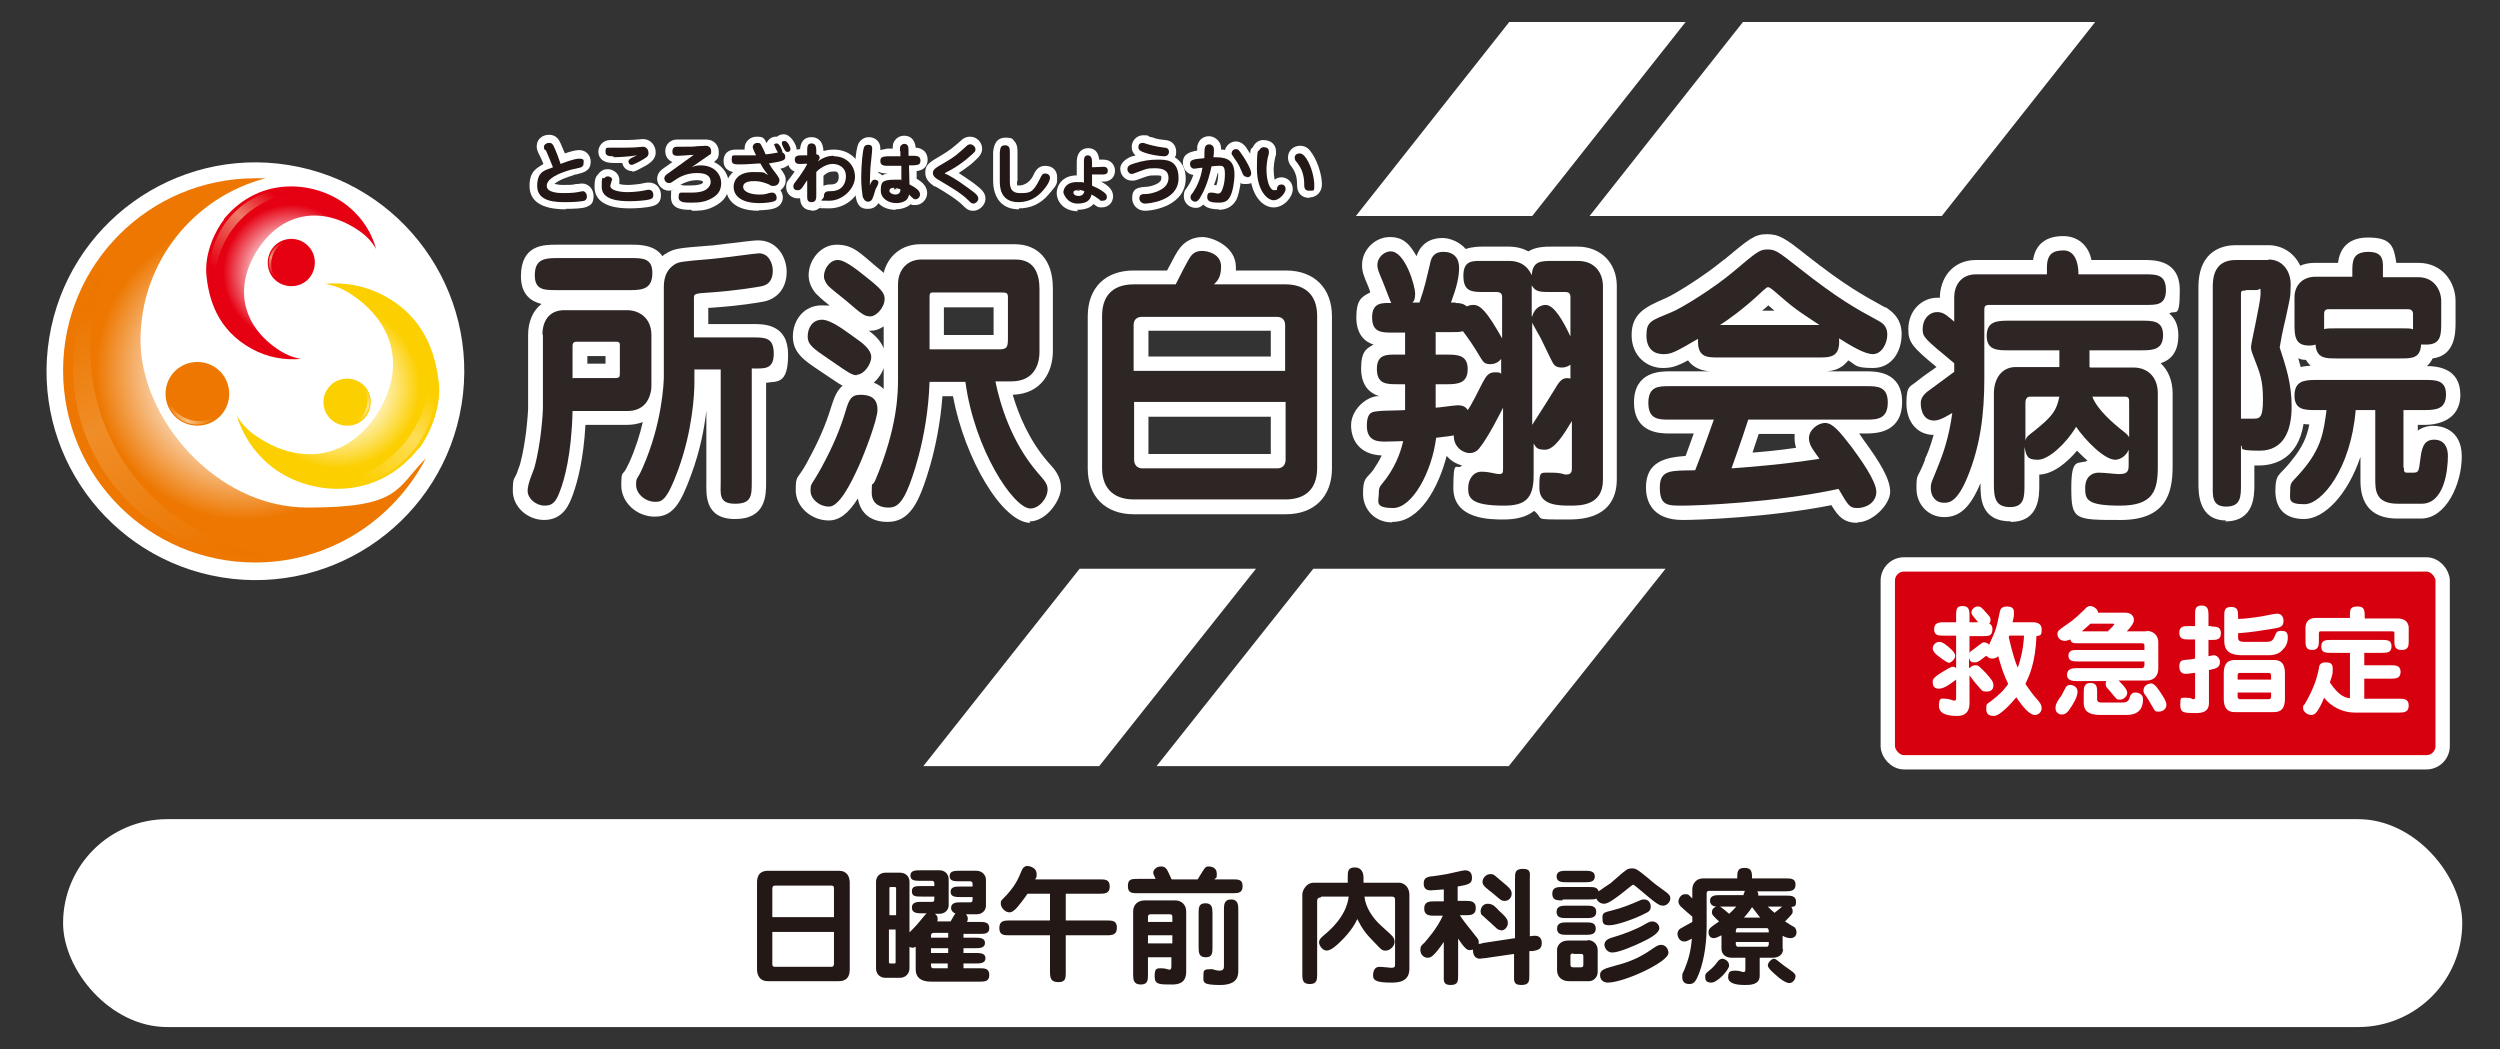
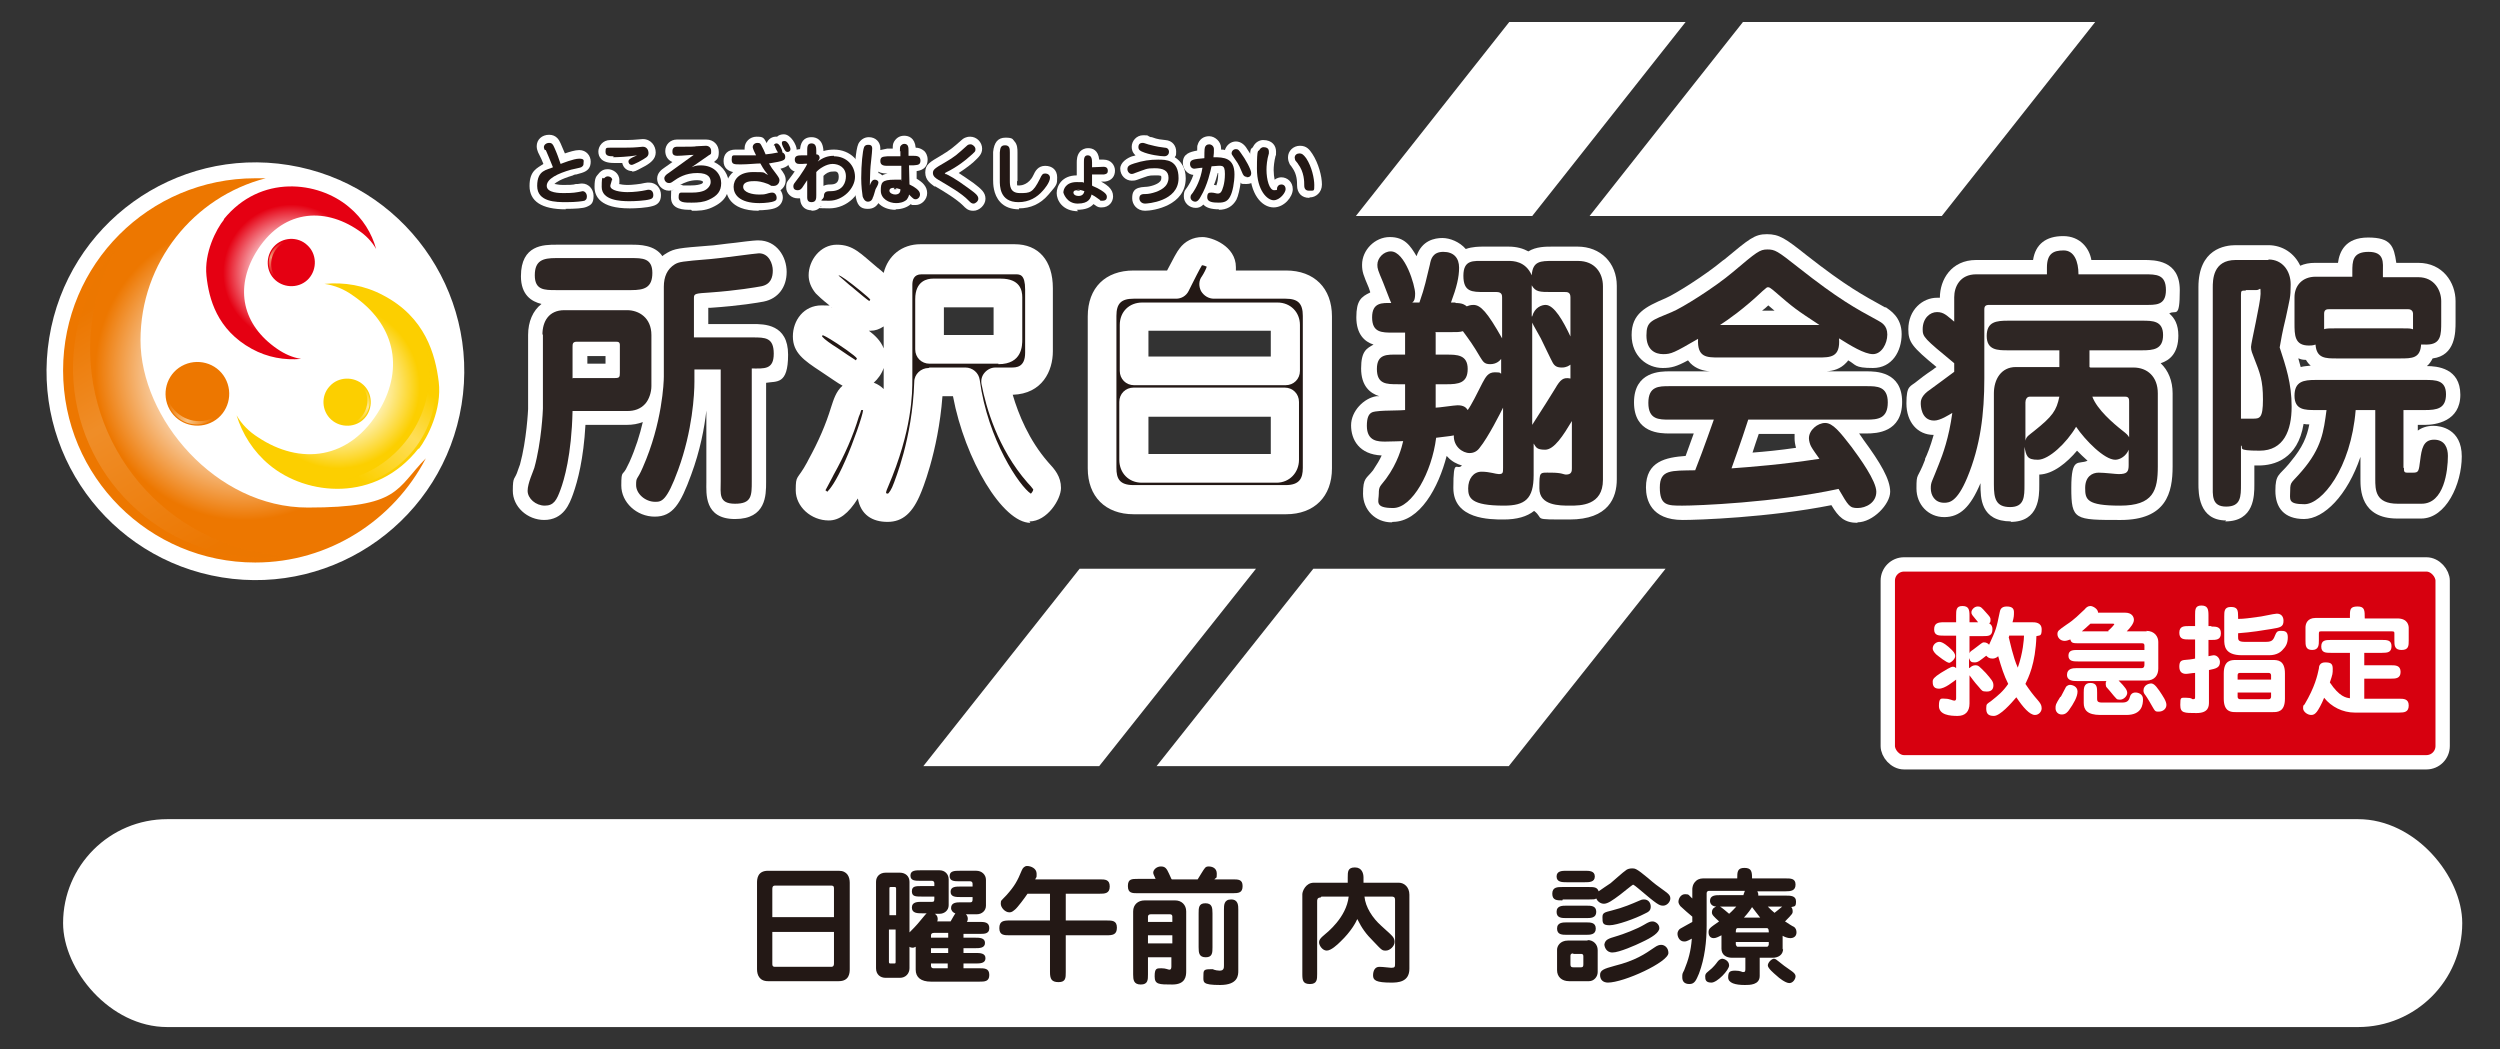
<svg xmlns="http://www.w3.org/2000/svg" version="1.1" viewBox="0 0 523.1 219.5">
  <rect x="0" y="0" width="523.1" height="219.5" fill="#333333" stroke="none" />
  <defs>
    <style>
      .cls-1 {
        fill: #231815;
      }

      .cls-2 {
        fill: url(#linear-gradient-2);
      }

      .cls-3 {
        fill: #fff;
      }

      .cls-4 {
        fill: url(#linear-gradient-4);
      }

      .cls-5 {
        fill: #2e2624;
      }

      .cls-6 {
        fill: url(#linear-gradient-9);
        opacity: .6;
      }

      .cls-7 {
        fill: url(#radial-gradient);
      }

      .cls-8 {
        fill: url(#linear-gradient-3);
      }

      .cls-9 {
        fill: #ed7700;
      }

      .cls-10 {
        fill: url(#linear-gradient-5);
      }

      .cls-11 {
        fill: url(#radial-gradient-2);
      }

      .cls-12 {
        fill: url(#linear-gradient-8);
        opacity: .7;
      }

      .cls-13 {
        fill: #d7000f;
        stroke: #fff;
        stroke-linecap: round;
        stroke-linejoin: round;
        stroke-width: 3px;
      }

      .cls-14 {
        fill: url(#linear-gradient-6);
      }

      .cls-15 {
        fill: url(#linear-gradient-7);
        opacity: .3;
      }

      .cls-16 {
        fill: #fccf00;
      }

      .cls-17 {
        fill: url(#_新規グラデーションスウォッチ_2);
      }

      .cls-18 {
        fill: #e50012;
      }

      .cls-19 {
        fill: url(#linear-gradient);
      }
    </style>
    <radialGradient id="_新規グラデーションスウォッチ_2" data-name="新規グラデーションスウォッチ 2" cx="51.2" cy="77.6" fx="51.2" fy="77.6" r="39.1" gradientUnits="userSpaceOnUse">
      <stop offset=".3" stop-color="#fff" />
      <stop offset=".8" stop-color="#ed7700" />
    </radialGradient>
    <linearGradient id="linear-gradient" x1="12354.7" y1="11646" x2="12354.7" y2="11704.2" gradientTransform="translate(1522.4 531.5) rotate(-119.7) scale(0 0)" gradientUnits="userSpaceOnUse">
      <stop offset="0" stop-color="#fff" />
      <stop offset=".3" stop-color="#f8c284" />
      <stop offset="1" stop-color="#ed7700" />
    </linearGradient>
    <linearGradient id="linear-gradient-2" x1="7009.2" y1="9224.6" x2="7009.2" y2="9271.1" gradientTransform="translate(252.6 1094.5) rotate(-47.5) scale(0 0)" gradientUnits="userSpaceOnUse">
      <stop offset="0" stop-color="#fff" />
      <stop offset=".2" stop-color="#f19975" />
      <stop offset="1" stop-color="#e62310" />
    </linearGradient>
    <linearGradient id="linear-gradient-3" x1="15156.1" y1="3991.7" x2="15156.1" y2="4033.6" gradientTransform="translate(732.3 -1180.8) rotate(132.5) scale(0 0)" gradientUnits="userSpaceOnUse">
      <stop offset="0" stop-color="#fff" />
      <stop offset=".2" stop-color="#ffe791" />
      <stop offset="1" stop-color="#ffd800" />
    </linearGradient>
    <radialGradient id="radial-gradient" cx="61" cy="57.1" fx="61" fy="57.1" r="17.9" gradientUnits="userSpaceOnUse">
      <stop offset=".3" stop-color="#fff" />
      <stop offset=".8" stop-color="#e50012" />
    </radialGradient>
    <radialGradient id="radial-gradient-2" cx="70.7" cy="80.9" fx="70.7" fy="80.9" r="21.4" gradientUnits="userSpaceOnUse">
      <stop offset=".3" stop-color="#fff" />
      <stop offset=".8" stop-color="#fccf00" />
    </radialGradient>
    <linearGradient id="linear-gradient-4" x1="57" y1="57.8" x2="58.8" y2="50.5" gradientUnits="userSpaceOnUse">
      <stop offset="0" stop-color="#e50012" />
      <stop offset=".5" stop-color="#f19975" />
      <stop offset="1" stop-color="#e50012" />
    </linearGradient>
    <linearGradient id="linear-gradient-5" x1="279.8" y1="-184.1" x2="281.6" y2="-191.4" gradientTransform="translate(356.4 -102.9) rotate(-180)" gradientUnits="userSpaceOnUse">
      <stop offset="0" stop-color="#fccf00" />
      <stop offset=".5" stop-color="#ffe791" />
      <stop offset="1" stop-color="#fccf00" />
    </linearGradient>
    <linearGradient id="linear-gradient-6" x1="92.4" y1="-104.4" x2="94.8" y2="-114.1" gradientTransform="translate(141 188.7) rotate(-85.3)" gradientUnits="userSpaceOnUse">
      <stop offset="0" stop-color="#ed7700" />
      <stop offset=".5" stop-color="#f8c284" />
      <stop offset="1" stop-color="#ed7700" />
    </linearGradient>
    <linearGradient id="linear-gradient-7" x1="17.3" y1="65.3" x2="46" y2="114.6" gradientUnits="userSpaceOnUse">
      <stop offset="0" stop-color="#ed7700" />
      <stop offset=".4" stop-color="#f8c284" />
      <stop offset="1" stop-color="#ed7700" />
    </linearGradient>
    <linearGradient id="linear-gradient-8" x1="58.7" y1="41.8" x2="45.8" y2="57.1" gradientUnits="userSpaceOnUse">
      <stop offset="0" stop-color="#e50012" />
      <stop offset=".4" stop-color="#f4af8f" />
      <stop offset="1" stop-color="#e50012" />
    </linearGradient>
    <linearGradient id="linear-gradient-9" x1="88.7" y1="81.4" x2="73.6" y2="98.7" gradientUnits="userSpaceOnUse">
      <stop offset="0" stop-color="#fccf00" />
      <stop offset=".4" stop-color="#ffe791" />
      <stop offset="1" stop-color="#fccf00" />
    </linearGradient>
  </defs>
  <g>
    <g id="_レイヤー_1" data-name="レイヤー_1">
      <g>
        <g>
          <g>
            <polygon class="cls-3" points="320.6 45.2 352.7 4.6 315.8 4.6 283.7 45.2 320.6 45.2" />
            <polygon class="cls-3" points="406.3 45.2 438.4 4.6 364.7 4.6 332.6 45.2 406.3 45.2" />
            <polygon class="cls-3" points="225.9 119 193.2 160.3 230 160.3 262.8 119 225.9 119" />
            <polygon class="cls-3" points="274.8 119 242 160.3 315.7 160.3 348.5 119 274.8 119" />
          </g>
          <g>
            <circle class="cls-3" cx="53.4" cy="77.5" r="43.7" transform="translate(-31.6 118) rotate(-80.8)" />
            <g>
              <g>
                <path class="cls-17" d="M53.4,37.3c.7,0,1.5,0,2.2,0-15.1,3.9-26.2,17.6-26.2,33.9s15.7,35,35,35,18.4-3.9,24.7-10.3c-6.7,12.9-20.2,21.8-35.7,21.8-22.2,0-40.2-18-40.2-40.2s18-40.2,40.2-40.2Z" />
                <g>
                  <path class="cls-9" d="M44.6,88.2c-3.2,1.8-7.3.7-9.1-2.5-1.8-3.2-.7-7.3,2.5-9.1,3.2-1.8,7.3-.7,9.1,2.5,1.8,3.2.7,7.3-2.5,9.1Z" />
                  <path class="cls-19" d="M46.8,79.3c-.8-1.5-2.2-2.5-3.7-3-1-.3-1.9.2-2.4.9-.6,1,.4,2.6,1.6,4.6,1.2,2.1,2.1,3.7,3.2,3.7.8,0,1.7-.5,2-1.6.4-1.5.2-3.2-.6-4.7Z" />
                </g>
                <g>
                  <path class="cls-18" d="M57.6,58.6c-2-1.8-2.1-5-.3-7,1.8-2,5-2.2,7-.3,2,1.8,2.1,5,.3,7-1.8,2-5,2.1-7,.3Z" />
                  <path class="cls-2" d="M64.4,58.1c.9-.9,1.3-2.1,1.2-3.3,0-.8-.6-1.3-1.2-1.5-.8-.2-1.7.9-2.9,2.2-1.2,1.3-2.2,2.3-1.9,3.1.2.6.8,1.1,1.6,1,1.2,0,2.3-.6,3.2-1.5Z" />
                </g>
                <g>
                  <path class="cls-16" d="M76,80.5c2,1.8,2.1,5,.3,7-1.8,2-5,2.1-7,.3-2-1.8-2.2-5-.3-7,1.8-2,5-2.1,7-.3Z" />
                  <path class="cls-8" d="M69.2,80.9c-.9.9-1.3,2.1-1.2,3.3,0,.8.6,1.3,1.2,1.5.8.2,1.7-.9,2.9-2.2,1.2-1.3,2.2-2.3,1.9-3.1-.2-.6-.8-1.1-1.6-1-1.2,0-2.3.6-3.2,1.5Z" />
                </g>
                <path class="cls-7" d="M46.9,45.9c-1.7,2.1-4.2,7-3.7,11.8.5,4.8,2.2,11.3,9.5,15.3,3.3,1.8,6.8,2.4,10.3,2.1-1.8-.3-3.4-1-5-2.1-7.3-5-8.9-12.7-4.5-20.1,5.4-9,14.2-9.7,21.5-4.7,1.5,1,2.8,2.3,3.7,3.9-.9-3.3-2.8-6.4-5.7-8.8-6.4-5.4-18.5-6.9-26.2,2.6Z" />
                <path class="cls-11" d="M87.6,94c1.9-2.5,4.9-8.4,4.2-14.1-.7-5.7-2.8-13.5-11.6-18.1-3.9-2.1-8.2-2.8-12.3-2.4,2.1.3,4.1,1.1,5.9,2.4,8.7,5.9,10.8,15,5.7,23.8-6.3,10.8-16.8,11.7-25.5,5.9-1.9-1.2-3.4-2.7-4.5-4.6,1.2,3.9,3.5,7.6,6.9,10.4,7.7,6.4,22.2,8,31.2-3.5Z" />
              </g>
              <path class="cls-4" d="M58.1,58.7c-.3-.3-.5-.6-.7-1-1.4-2.4-.5-5.5,1.9-6.9.4-.2.7-.4,1.1-.5-.6,0-1.3.3-1.8.6-2.2,1.3-3,4.1-1.8,6.3.3.6.8,1.1,1.3,1.4Z" />
              <path class="cls-10" d="M75.5,80.4c.3.3.5.6.7,1,1.4,2.4.5,5.5-1.9,6.9-.4.2-.7.4-1.1.5.6,0,1.3-.3,1.8-.6,2.2-1.3,3-4.1,1.8-6.3-.3-.6-.8-1.1-1.3-1.4Z" />
              <path class="cls-14" d="M45.9,86.6c-.4.3-.9.6-1.4.9-3.4,1.6-7.5,0-9.1-3.3-.2-.5-.4-1-.5-1.5,0,.8.2,1.7.6,2.5,1.5,3.1,5.2,4.5,8.3,3,.8-.4,1.5-.9,2.1-1.5Z" />
              <path class="cls-15" d="M60.5,116.3c-3.4-.1-6.7-.6-10.1-1.6-23-6.5-36.4-30.5-29.9-53.5,1-3.4,2.3-6.5,3.9-9.5-3.4,4.1-6.1,9-7.6,14.5-6,21.1,6.3,43,27.4,49,5.5,1.6,11.1,1.9,16.4,1.1Z" />
-               <path class="cls-12" d="M45.8,64.9c-.4-1.4-.7-2.9-.8-4.4-.7-10.5,7.2-19.5,17.7-20.2,1.5-.1,3,0,4.5.2-2.2-.8-4.6-1.2-7.1-1-9.6.6-16.8,8.9-16.2,18.5.2,2.5.9,4.8,2,6.9Z" />
              <path class="cls-6" d="M88.8,71.2c.5,1.7.9,3.5,1,5.4.8,12.7-8.8,23.6-21.5,24.5-1.9.1-3.7,0-5.4-.3,2.7,1,5.6,1.4,8.6,1.2,11.6-.8,20.4-10.8,19.6-22.4-.2-3-1-5.9-2.4-8.4Z" />
            </g>
          </g>
          <g>
            <g>
              <path class="cls-1" d="M113.5,70c0-2.7,1.3-5.1,4.6-5.1h13.1c2.5,0,5.1,1.6,5.1,5.2v10.7c0,1.3-.5,2.8-1.3,3.7-1,1.1-2.3,1.5-3.7,1.5h-11.5c-.2,9.3-1.8,14.5-2.5,16.4-.8,2.2-1.4,3.4-3.3,3.4s-3.6-1.5-3.6-3.1,1.2-4.1,1.4-4.8c1.5-5.4,1.8-12,1.8-12.4v-15.5ZM132.1,54c2.3,0,4.4,0,4.4,3.1s-1.7,3.6-4.4,3.6h-15.8c-2.4,0-4.4,0-4.4-3.1s1.7-3.6,4.4-3.6h15.8ZM119.9,79.1h8.8c.9,0,1-.2,1-1.1v-5.8c0-.6-.3-.7-.8-.7h-8.2c-.9,0-.9.5-.9,1.1v6.6ZM150.9,77.3h-5.6v2.6c0,2.6-.4,10.2-3.4,18.4-2.4,6.6-3.5,6.7-4.8,6.7-2.1,0-4-1.7-4-3.5s.2-.9,1.4-3.7c4.1-9.3,4.4-17.9,4.4-19v-18.8c0-2.1.7-3.7,2.3-4.7.9-.5,1.3-.6,7.5-1.1,1.6-.1,9.5-1.2,10.1-1.2,2.1,0,2.9,2.2,2.9,3.6s-.4,2.9-2.4,3.3c-1.1.2-5.1.9-10.7,1.3-3,.2-3.4.2-3.4,1.1v8.3h12.3c2.6,0,4.4,0,4.4,3.4s-2,3.1-4.6,3.1v23.6c0,3,0,4.7-3.5,4.7s-3-2.1-3-4.7v-23.6Z" />
              <path class="cls-1" d="M179.3,78.5c-.9,0-1.2-.1-5.8-3.3-3.2-2.2-4.5-3-4.5-4.8s1-3.5,3-3.5,5.2,2.6,6.8,3.7c1.6,1.1,3.5,2.5,3.5,4.1s-1.6,3.7-3,3.7ZM183.6,85.8c0,1.9-2.5,8.6-3.9,11.7-1.6,3.6-4.1,8.5-6.2,8.5s-3.9-1.6-3.9-3.3.1-.9,2.3-4.9c2.5-4.6,4-8.3,5-11.7.7-2.3,1.1-3.5,3.1-3.5s3.6.6,3.6,3.1ZM182.2,66.2c-1.3,0-1.7-.3-5.3-3.4-.6-.5-3.3-2.6-3.7-3.1-.7-.9-.8-1.5-.8-1.9,0-1.5,1.2-3.4,2.9-3.4s4.7,2.6,6.6,4.1c2.5,2,3.2,2.9,3.2,4,0,2-1.9,3.7-2.9,3.7ZM208.3,79.9c.9,4.4,3.2,12.5,8.9,19.1,1.3,1.5,2,2.2,2,3.4,0,1.9-1.8,4-3.6,4-3.5,0-11.7-12.3-13.6-26.5h-7.5c-.4,12.2-4.1,21.3-4.4,22-1.7,4.3-3.2,4.3-4.3,4.3s-3.4-.4-3.4-3.1.1-1.2.7-2.5c4.8-11.3,4.8-18.6,4.8-21.4v-19.7c0-3,1.9-5.2,4.9-5.2h19.7c4.2,0,5,3.4,5,6.2v13.2c0,1.6-.5,6.1-5.9,6.1h-3.3ZM194.5,73.1h14.4c1.7,0,2-.3,2-2.2v-8.8c0-.9-.5-.9-1.5-.9h-14.2c-.7,0-.7.3-.7,1.3v10.5Z" />
              <path class="cls-1" d="M246,59.5c.4-.8,2.5-5,3.1-5.8.5-.7,1.2-1.2,2.4-1.2s4,.6,4,3.3-1.2,3.3-1.5,3.7h15c3.5,0,6.6,1.7,6.6,6.6v31.8c0,5-3.1,6.6-6.6,6.6h-31.8c-3.5,0-6.6-1.7-6.6-6.6v-31.8c0-5,3.1-6.6,6.6-6.6h8.8ZM237.3,77.6h31.6v-9.6c0-1-.6-1.7-1.7-1.7h-28.3c-1,0-1.7.6-1.7,1.7v9.6ZM268.9,84.1h-31.6v12.1c0,1,.6,1.8,1.7,1.8h28.3c.9,0,1.7-.6,1.7-1.8v-12.1Z" />
              <path class="cls-1" d="M304.5,63.4c1.6,0,2,.4,2.4.7.3-.1.7-.3,1.4-.3,1.5,0,2.9,1.5,6,7v-8.5c0-.5,0-1.2-1.2-1.2h-2.5c-2.6,0-4.4,0-4.4-3.4s2.1-3.1,4.4-3.1h5.1c.8,0,3.5,0,4.8,3,.2-3,1.9-3,4.4-3h5.3c3.5,0,5.2,2.5,5.2,5.3v40.5c0,5.4-4.7,5.4-6.9,5.4s-6.4,0-6.4-3.6,0-3.3,2.4-3.3,2.6.4,3.2.4c1.2,0,1.2-.8,1.2-1.3v-9.9c-1.8,3-3.7,6-5.6,6s-1.9-.6-2.4-1.3v6.6c0,5-1.8,6.4-6.2,6.4-6.9,0-7.5-1.6-7.5-3.6s1.1-3.5,2.8-3.5,3,.5,3.6.5c.9,0,.9-.3.9-1.3v-12.6c-.5,1-3.1,6.2-4.9,8.4-.5.7-1.2,1.1-2.1,1.1-1.5,0-3.4-1.4-3.3-3.7-.9.2-1.5.2-3.7.5-.9,7.2-5,14.7-9,14.7s-3-1.4-3-3,.3-1.5,1.5-3.1c2.5-3.4,3.3-6.6,3.6-7.9-.6,0-2.2.1-3.7.1s-3.9,0-3.9-3.3,1.5-2.9,2.7-3.1c.7-.1,4.5-.1,5.3-.2v-5.4h-1.5c-2.4,0-4.4,0-4.4-3.2s2.2-3,4.4-3h1.5v-4.6h-2.5c-2.4,0-4.4,0-4.4-3.2s2.2-3,4-3c-.3-.6-1.4-3.6-1.7-4.3-1.1-2.6-1.2-2.9-1.2-3.7,0-1.4,1.3-2.8,2.8-2.8,3,0,5.1,7.2,5.1,8.8s-.4,1.7-.6,1.9h1.5c1.2-3.4,1.4-4.8,2.2-8,.2-1.1.6-2.6,2.8-2.6s3.3,1.3,3.3,3.3-.5,4.1-1.7,7.3h1ZM300.4,69.6v4.6h2.3c2.1,0,4.4,0,4.4,3s-2,3.2-4.4,3.2h-2.3v4.9c.7,0,3.9-.5,4.6-.5,1.3,0,1.8.5,2.1,1,.7-.9,2.1-3.7,3.1-5.7.7-1.3,1.2-2.2,2.6-2.2s1,.2,1.3.3v-3.1c-.3.4-1,1.1-2.3,1.1s-1.5-.6-2.1-1.5c-1.4-2.4-2.2-3.5-3.6-5.4-.7.2-1.1.2-2.9.2h-2.9ZM320.6,66.2c.5-1.9,2-2.4,2.8-2.4,1.8,0,3.7,3.4,5.2,6.6v-8.2c0-1.1-.7-1.1-1.2-1.1h-2.8c-2.4,0-3.3,0-4.1-1.4v6.5ZM320.6,88.9c1.6-2.5,4.6-7.2,4.8-7.6,1.1-1.9,1.7-2.4,3.2-2.1v-2.9c-.3.2-.8.6-1.8.6s-1.5-.3-1.9-1c-.3-.5-2-4.1-2.5-5.1-.8-1.5-1.5-2.6-1.8-3.3v21.4Z" />
              <path class="cls-1" d="M359.7,74.8c-2.6,0-4.6,0-4.4-3.9-5,2.9-5.6,3.2-7.3,3.2s-3.5-.9-3.5-3.9,1-3.1,5.3-4.9c2.2-.9,8.9-5.1,12.7-8.3,5.1-4.3,5.7-4.8,7.3-4.8s2.1.3,6.4,3.7c8.5,6.7,12,8.6,16.8,11.2.7.4,1.9,1,1.9,2.9s-1.2,4.1-3,4.1-4.7-1.8-7.1-3.3c.3,4-1.8,4-4.4,4h-20.8ZM349.3,87.8c-2.2,0-4.4,0-4.4-3.5s2.2-3.5,4.4-3.5h41.3c2.1,0,4.4,0,4.4,3.4s-2.1,3.6-4.4,3.6h-24.8c-1.5,4.7-3.3,9.6-3.5,10.2,4.1-.3,10.6-.8,18.4-2-.3-.4-1.5-2.1-1.7-2.5-.3-.5-.5-1.3-.5-1.8,0-1.7,1.8-3.2,3.4-3.2s3.1,1.9,5.5,5c1.7,2.3,5.2,7.1,5.2,9.4s-2.2,3.4-3.9,3.4-1.9-.4-4-4c-13.5,2.9-29.6,3.5-32.7,3.5s-4.7,0-4.7-3.8,2.4-3.5,7.4-3.6c1.9-4.8,3.7-10.1,3.9-10.6h-9.3ZM380.7,68c-5-3.3-5.2-3.4-9.7-7.3-.3-.2-.7-.6-1-.6s-.3,0-1.2.8c-3.9,3.7-7.2,6-8.9,7.1h20.7Z" />
              <path class="cls-1" d="M415.2,79.2c0,7.3-.8,14.1-3.6,20.8-2.1,5-3.7,5.2-4.8,5.2-2,0-2.8-1.6-2.8-3s.2-1.2,1.7-5.1c.8-2,2.1-5.5,2.8-10.7-.7.4-2.5,1.6-3.8,1.6-2.8,0-2.8-3.3-2.8-3.6,0-.4,0-1.3,1.3-2.4.8-.6,4.8-3.5,5.7-4.2v-1.8c-6.3-5.2-6.6-5.5-6.6-7.1,0-2.3,1.5-3.6,3-3.6s2.1.8,3.6,2v-5.1c0-2.2,1.2-4.8,4.6-4.8h14.8v-1.4c0-2.9,1.3-3.6,3.5-3.6s3.1,2.3,3.1,5h13.8c2.5,0,4.5,0,4.5,3.3s-2.2,3.1-4.5,3.1h-32.3c-.6,0-1.2,0-1.2.9v14.5ZM437.4,76.9h9c2.9,0,5.1,1.9,5.1,5.4v15.3c0,5-.9,8.2-7.9,8.2s-7.3-1.3-7.3-3.7,1.5-3.2,2.8-3.2,3.6.3,4.2.3c1.8,0,2.1-.5,2.1-1.9v-3.2c-.5,1.3-1.8,2.1-2.8,2.1-2.3,0-6.3-4.1-8.2-6.9-2,3.4-5.7,6.9-8,6.9s-2.4-.8-2.8-2.7v7.9c0,2.5,0,4.7-3,4.7s-3.4-1.8-3.4-4.7v-19.1c0-2.9,1.5-5.5,4.6-5.5h9.1v-3.5h-10.7c-2.2,0-4.5,0-4.5-3s2-3.2,4.5-3.2h28c2.2,0,4.4,0,4.4,3s-2,3.2-4.4,3.2h-11v3.5ZM423.8,92.2c.2-.9.7-1.1,1.8-2,3.9-3.1,4.7-4.3,5.3-7.2h-6.2c-.6,0-.9.6-.9,1.2v8.1ZM437.8,83c1,2.7,4.4,5.6,6.3,7.1.9.7,1.1.9,1.4,1.4v-7.4c0-.5,0-1.1-.8-1.1h-6.9Z" />
              <path class="cls-1" d="M474.7,54.3c2.8,0,4.6,2.3,4.6,5.2s-.2,3-1,6.9c-.8,3.3-1,4.6-1.3,6.3,1.3,4,2.5,7.5,2.5,12.4s-1.6,9.2-6.7,9.2-3.2-.6-3.9-1.1v8.1c0,2.6,0,4.7-3.1,4.7s-2.8-2.4-2.8-4.7v-41.1c0-1.6,0-5.8,4.8-5.8h6.8ZM469.9,60.8c-.9,0-1,0-1,.9v25.9c.7,0,2.1,0,2.4,0,1.5,0,2.2,0,2.2-4s-.6-5.5-1.9-8.8c-.3-.8-.6-1.4-.6-2.2s2-9.3,2-11.1,0-.8-.9-.8h-2.2ZM503,97.9c0,.7,0,1,.7,1h1.2c1.2,0,1.2-.3,1.5-2.6.3-2.3.6-4.3,2.9-4.3s2.9,1.8,2.9,3.4c0,3.1-.8,10-5.5,10h-5c-4.7,0-4.7-2.9-4.7-5.2v-14.4h-4.1c-1,12.3-7.1,19.7-10.7,19.7s-3-1-3-2.9.3-1.5,2.5-4.1c4.1-4.8,4.5-8.2,5.1-12.7h-2.3c-2.2,0-4.4,0-4.4-3s1.9-3.3,4.4-3.3h22.9c2.2,0,4.4,0,4.4,3s-1.9,3.3-4.4,3.3h-4.5v12.1ZM492.2,58v-1.1c0-2.2,0-4.2,3.4-4.2s3,2.3,3,4.2v1.1h7.4c3.4,0,4.8,2.8,4.8,5v4.4c0,2.6,0,4.7-3.1,4.7s-.8-.1-1.1-.2c-.1,3.1-1.9,3.1-4.4,3.1h-13.3c-2.3,0-4.2,0-4.4-2.9-.3.1-.6.2-1.4.2-3,0-3-2.2-3-4.7v-5.4c0-2.5,1.7-4.3,4.4-4.3h7.7ZM486.2,68.9c.7-.2,1-.2,2.8-.2h13.3c1.8,0,2,0,2.6.2v-3.3c0-.4-.3-.9-1-.9h-16.6c-.3,0-1,0-1,.9v3.4Z" />
            </g>
            <g>
              <path class="cls-3" d="M113.9,108.8c-3.6,0-6.6-2.8-6.6-6.1s.4-2.1,1.1-4.4c.2-.5.3-.9.4-1.1,0,0,0,0,0,0,1.4-5.1,1.7-11.5,1.7-11.6v-15.5c0-2.8,1-5.1,2.8-6.5-2.1-.5-4.3-1.9-4.3-5.8,0-6.6,4.8-6.6,7.4-6.6h15.8c1.5,0,4.8,0,6.4,2.4.3-.3.7-.5,1-.7,1.6-.9,2.4-1,8.8-1.5.8,0,3.3-.4,5.4-.6,3.8-.5,4.5-.5,4.9-.5,3.8,0,5.9,3.4,5.9,6.6s-1.8,5.6-4.8,6.2c-1,.2-5.1.9-11.1,1.3h-.2c-.1,0-.2,0-.3,0v3.4h9.3c2.4,0,7.4,0,7.4,6.4s-2.4,5.5-4.6,5.9v20.8c0,2.7,0,7.7-6.5,7.7s-6-5.4-6-7.7v-15c-.4,3.6-1.3,8.4-3.2,13.5-2.2,6-3.8,8.7-7.6,8.7s-7-3-7-6.5.3-1.8,1.3-4.1l.4-.8c1.3-2.9,2.2-5.8,2.8-8.4-1,.4-2.1.6-3.4.6h-8.6c-.4,7.1-1.6,11.7-2.6,14.5-.7,1.9-1.9,5.4-6.1,5.4ZM154,103h0,0ZM113.4,102.6c0,0,.2.2.4.2.1-.3.3-.7.6-1.4.8-2.2,2.2-7.2,2.4-15.5,0-1.6,1.4-2.9,3-2.9h11.5c.9,0,1.2-.2,1.5-.5.2-.2.5-1,.5-1.6v-10.7c0-1.8-1.1-2.2-2.1-2.2h-13.1c-.6,0-1.6,0-1.6,2.1v15.5c0,.8-.3,7.6-1.9,13.1,0,.3-.2.8-.5,1.5-.2.6-.6,1.8-.8,2.5ZM145.2,74.3h5.6c1.7,0,3,1.3,3,3v23.6c0,.5,0,1.2,0,1.7.2,0,.3,0,.4,0,0-.5,0-1.1,0-1.7v-23.6c0-1.7,1.3-3,3-3s1.2,0,1.6,0c0,0,0,0,0-.1,0-.2,0-.3,0-.4-.4,0-.9,0-1.4,0h-12.3c-1.7,0-3-1.3-3-3v-8.3c0-3.6,3.1-3.9,5.9-4.1h.2c5.5-.4,9.3-1,10.3-1.2,0,0,0-.2,0-.3s0-.4-.1-.6c-.8,0-2.5.3-4,.5-2.9.4-4.9.6-5.7.7-5,.4-5.9.5-6.2.7-.2.1-.7.4-.7,2v18.8c0,1-.1,10.2-4.6,20.2l-.4.9c-.3.7-.6,1.3-.7,1.6.1.1.4.4.8.4.3-.4,1-1.6,2.1-4.7,3-8.3,3.2-15.9,3.2-17.3v-2.6c0-1.7,1.3-3,3-3ZM115,57.7c.4,0,1,0,1.4,0h15.8c.4,0,1,0,1.4,0,0-.1,0-.3,0-.6s0,0,0,0c-.4,0-1,0-1.4,0h-15.8c-.4,0-1,0-1.4,0,0,.1,0,.3,0,.5s0,0,0,.1ZM133.9,57.1h0,0ZM133.5,56.7h0ZM128.7,82.1h-8.8c-1.7,0-3-1.3-3-3v-6.6c0-3,2.1-4.1,3.9-4.1h8.2c2.6,0,3.8,1.9,3.8,3.7v5.8c0,2.6-1.5,4.1-4,4.1ZM122.9,76.1h3.8v-1.6h-3.8v1.6Z" />
              <path class="cls-3" d="M215.6,109.4c-5.8,0-13.7-13.2-16.2-26.5h-2.2c-.9,11.9-4.5,20.2-4.5,20.2-1.7,4.2-3.8,6.1-7,6.1s-5.6-1.5-6.2-4.9c-2,3.2-3.9,4.6-6.1,4.6-3.7,0-6.9-2.9-6.9-6.3s.3-2,2.4-5.9l.2-.4c2.2-4,3.7-7.5,4.8-11.1.5-1.5,1-3.3,2.4-4.5-1-.5-2.3-1.5-4.6-3-3.5-2.3-5.8-3.9-5.8-7.3s2.3-6.5,6-6.5,1.4.2,2.3.5c-.1,0-.2-.2-.4-.3-1.9-1.5-2.6-2.2-3.1-2.7-1-1.2-1.5-2.5-1.5-3.8,0-3.1,2.4-6.4,5.9-6.4s5,1.9,8.5,4.8c.5.4.9.7,1.3,1.1.9-3.6,3.8-6,7.7-6h19.7c5,0,8,3.4,8,9.2v13.2c0,4.1-2.2,8.9-8.4,9.1,1.2,4.1,3.4,9.5,7.4,14.1,1.4,1.5,2.7,3,2.7,5.4s-2.9,7-6.6,7ZM215.5,103.4h0ZM194.5,76.9h7.5c1.5,0,2.8,1.1,3,2.6,1.7,12.6,8.4,22.3,10.7,23.8.2-.2.5-.6.5-.9-.2-.3-.8-1-1.2-1.4-6.3-7.2-8.7-15.9-9.6-20.5-.2-.9,0-1.8.6-2.5s1.4-1.1,2.3-1.1h3.3c1,0,2.9,0,2.9-3.1v-13.2c0-3.2-1.1-3.2-2-3.2h-19.7c-1.6,0-1.9,1.2-1.9,2.2v19.7c0,2.9,0,10.7-5.1,22.6-.4.9-.4,1.1-.4,1.3.1,0,.3.1.4.1,0,0,0,0,0,0s0,0,0,0c.2-.2.7-.7,1.3-2.4,0-.2,3.8-8.9,4.2-21,0-1.6,1.4-2.9,3-2.9ZM172.7,102.6c.1,0,.3.2.4.3.5-.5,1.8-2,3.8-6.6,1.6-3.6,3.6-9.3,3.7-10.5,0,0,0,0,0,0,0,0-.2,0-.4,0-.1.4-.3,1-.5,1.4-1.2,4-2.9,7.9-5.3,12.2l-.2.4c-.7,1.4-1.3,2.4-1.6,3ZM216.3,102.5h0,0ZM180.6,85.6h0ZM182.9,80.1c.8.3,1.5.8,2,1.3,0-.9,0-1.7,0-2.3v-2.1c-.4,1.2-1.2,2.3-2.1,3.1ZM172.1,70.5c.4.5,1.8,1.5,3.1,2.3,1.6,1.1,3.1,2.1,3.9,2.6,0-.1.2-.3.2-.4-.2-.3-.8-.8-2.2-1.8-3-2.1-4.3-2.8-5-3.1,0,.1,0,.2-.1.3ZM181.8,69.2c1.2.9,2.5,2.1,3.1,3.7v-4.6c-.9.6-1.8.9-2.7.9s-.3,0-.4,0ZM182.2,63.2h0,0ZM175.5,57.7c.4.3,1.6,1.4,2.2,1.9.5.4.9.7,1.1.9,1.3,1.1,2.5,2.1,3.1,2.5,0,0,.1-.2.2-.3-.2-.3-.8-.8-2-1.8-2.7-2.2-4-3.1-4.6-3.3,0,0,0,0,0,.1,0,0,0,0,0,0ZM175.1,57.4h0ZM208.9,76.1h-14.4c-1.7,0-3-1.3-3-3v-10.5c0-3.9,2.6-4.3,3.7-4.3h14.2c4,0,4.5,2.4,4.5,3.9v8.8c0,1.3,0,5.2-5,5.2ZM197.5,70.1h10.4v-5.8h-10.4v5.8Z" />
              <path class="cls-3" d="M269,107.6h-31.8c-5.9,0-9.6-3.7-9.6-9.6v-31.8c0-6,3.7-9.6,9.6-9.6h7c1.3-2.5,2.1-4,2.6-4.6,1.1-1.5,2.8-2.4,4.8-2.4s7,1.9,7,6.3,0,.5,0,.7h10.5c5.9,0,9.6,3.7,9.6,9.6v31.8c0,5.9-3.7,9.6-9.6,9.6ZM237.2,62.5c-2.6,0-3.6,1-3.6,3.6v31.8c0,2.2.6,3.6,3.6,3.6h31.8c2.9,0,3.6-1.4,3.6-3.6v-31.8c0-2.6-1-3.6-3.6-3.6h-15c-1.1,0-2.1-.6-2.7-1.6-.5-1-.5-2.2.2-3.1.4-.6.9-1.6,1-2-.2-.1-.7-.3-1-.3h0c-.5.8-1.7,3.2-2.2,4.2-.3.6-.5,1-.6,1.2-.5,1-1.5,1.6-2.6,1.6h-8.8ZM267.2,101h-28.3c-2.7,0-4.7-2-4.7-4.8v-12.1c0-1.7,1.3-3,3-3h31.6c1.7,0,3,1.3,3,3v12.1c0,2.7-2,4.8-4.7,4.8ZM240.3,95h25.6v-7.8h-25.6v7.8ZM268.9,80.6h-31.6c-1.7,0-3-1.3-3-3v-9.6c0-2.8,2-4.7,4.7-4.7h28.3c2.7,0,4.7,2,4.7,4.7v9.6c0,1.7-1.3,3-3,3ZM240.3,74.6h25.6v-5.4h-25.6v5.4Z" />
              <path class="cls-3" d="M291.2,109.3c-3.4,0-6-2.6-6-6s.7-3.1,2.1-4.9h0c.8-1.2,1.4-2.2,1.8-3.1-4.7-.2-6.4-3.3-6.4-6.3s2.7-5.7,5.3-6.1c.2,0,.4,0,.6,0-1.9-.6-3.8-2.1-3.8-5.8s1.2-4.2,2.6-5c-1.9-.6-3.6-2.2-3.6-5.7s1-4.3,2.9-5.2c0-.1,0-.2-.1-.4l-.2-.6c-1.1-2.6-1.4-3.3-1.4-4.8,0-3.1,2.7-5.8,5.8-5.8s4.3,1.8,5.6,4c1.1-3.3,3.8-3.8,5.4-3.8s3.6.8,4.9,2.3c1.4-.5,2.9-.5,3.8-.5h5.1c1.8,0,3.1.4,4.2,1,1.6-1,3.6-1,5-1h5.3c4.8,0,8.2,3.4,8.2,8.2v40.5c0,3.8-1.7,8.4-9.9,8.4s-5.1,0-7.4-1.8c-1.5,1.2-3.6,1.8-6.4,1.8s-10.5,0-10.5-6.6.7-3.5,1.8-4.7c-1.1-.3-2.2-.9-3-1.8,0,0-.1-.1-.2-.2-1.7,6.6-5.6,13.8-11.3,13.8ZM291.2,103.2h0c0,0,0,0,0,0,1.6-.2,5.1-5.3,6-12.1.2-1.3,1.2-2.4,2.6-2.6l1.3-.2c1.2-.2,1.6-.2,2.2-.3.9-.2,1.9,0,2.6.7.7.6,1.1,1.5,1,2.5,0,.2,0,.3.1.4.5-.6,1.4-1.9,2.7-4.4,0,.1-.1.2-.2.3-.5.8-1.4,1.2-2.3,1.3-.9,0-1.7-.3-2.3-1-.4,0-1.9.2-2.6.3-.7,0-1.3.2-1.6.2-.8,0-1.7-.2-2.3-.8-.6-.6-1-1.4-1-2.2v-4.9c0-1.7,1.3-3,3-3h2.3c.4,0,1,0,1.4,0,0,0,0,0,0,0-.4,0-1.1,0-1.4,0h-2.3c-1.7,0-3-1.3-3-3v-4.6c0-1.7,1.3-3,3-3h2.9c1.2,0,1.6,0,1.8,0,0,0-.1,0-.2-.1,0,0-.2,0-.5,0h-1c-1,0-1.9-.5-2.4-1.3-.6-.8-.7-1.8-.4-2.7,1-3,1.5-5.7,1.5-6.3s0-.2,0-.2c0,0,0,.1,0,.1l-.3,1.1c-.6,2.5-1,4-2,7.2-.4,1.2-1.6,2-2.8,2h-1.5c-.9,0-1.6-.4-2.2-1-.6.6-1.4,1-2.2,1s-.7,0-1,0c0,0,0,0,0,.1.4,0,1,0,1.4,0h2.5c1.7,0,3,1.3,3,3v4.6c0,1.7-1.3,3-3,3h-1.5c-.4,0-1,0-1.4,0,0,0,0,0,0,.1.4,0,1,0,1.4,0h1.5c1.7,0,3,1.3,3,3v5.4c0,1.6-1.2,2.9-2.8,3-.4,0-1.2,0-2.2,0-1,0-2.6,0-2.9,0,0,0-.1,0-.1,0,0,.1,0,.2,0,.2.3,0,.7,0,.8,0,1.5,0,3,0,3.4,0,1-.1,1.9.3,2.6,1,.6.7.9,1.7.7,2.7-.4,1.5-1.3,5.1-4.1,9h0c-.4.6-.7,1.1-.9,1.3ZM324.8,102.4c.6.3,2.5.3,3.4.3,3.6,0,3.9-.7,3.9-2.4v-40.5c0-2.2-1.6-2.2-2.2-2.2h-5.3c-.4,0-1,0-1.4,0,0,0,0,.1,0,.2,0,0,0,.2,0,.3.4,0,.9,0,1.4,0h2.8c3.1,0,4.2,2.2,4.2,4.1v8.2c0,1.4-1,2.6-2.3,2.9-1,.2-1.9,0-2.6-.7.2.4.4.8.5,1.1,0,0,0,0,0,0,.9-.5,2.1-.5,3,0,.9.5,1.5,1.5,1.5,2.6v2.9c0,.9-.4,1.7-1.1,2.3-.6.5-1.4.7-2.1.7,0,.1-.2.3-.4.6-.3.5-1.3,2.1-4.3,6.8l-.5.9c0,.1-.1.2-.2.3h0c.5-.4,1.4-1.5,3.1-4.3.7-1.2,2.1-1.7,3.4-1.4,1.3.4,2.2,1.5,2.2,2.9v9.9c0,3.2-2.3,4.3-4.2,4.3s-1.1,0-2.1-.2c-.1,0-.3,0-.4,0,0,0,0,.2,0,.2s0,.2,0,.2ZM309.9,102.3c.4.2,1.7.5,4.5.5s3.2,0,3.2-3.4v-6.6c0-.7.3-1.4.7-1.9-.4-.5-.7-1.2-.7-1.9v-21.4c0-.2,0-.5,0-.7,0-.2,0-.4,0-.7v-6.5c0-.2,0-.4,0-.6,0-.1-.1-.2-.2-.3-.4-.9-.9-1.1-2-1.1h-5.1c-.4,0-1,0-1.4,0,0,0,0,0,0,0,0,.1,0,.3,0,.4.4,0,1,0,1.4,0h2.5c1.9,0,4.2,1.1,4.2,4.2v8.5c0,.9-.4,1.7-1,2.2.6.5,1,1.3,1,2.2v3.1c0,1-.5,1.9-1.3,2.5-.8.5-1.8.6-2.7.3,0,.2-.2.3-.2.4-.3.5-.6,1.1-.9,1.6.7-.7,1.8-1,2.8-.8,1.4.3,2.3,1.5,2.3,2.9v12.6c0,3.8-2.4,4.3-3.9,4.3s-1.2,0-2.3-.3c-.3,0-.7-.1-1-.1,0,.1,0,.3,0,.5s0,0,0,0ZM304,77.7h0ZM304.4,77.3h0,0ZM304,76.9h0ZM307.9,66.9c.3.2.5.4.7.7.7.9,1.2,1.6,1.7,2.4-1.2-2-1.9-2.8-2.2-3.2,0,0-.1,0-.2,0ZM305.1,66.5h0,0Z" />
              <path class="cls-3" d="M388.7,109.4c-2.8,0-4-1.2-5.5-3.7-13.1,2.6-28,3.1-31.1,3.1-6.7,0-7.7-4.3-7.7-6.8,0-5.5,4.2-6.3,8.3-6.6.6-1.6,1.2-3.3,1.7-4.7h-5.1c-1.8,0-7.4,0-7.4-6.5s5.6-6.5,7.4-6.5h8.5c-1.4-.1-2.9-.5-4.1-1.7-.2-.2-.3-.4-.5-.6-2.4,1.3-3.5,1.6-5.3,1.6-3.2,0-6.5-2.4-6.5-6.9s2.9-5.9,7.1-7.7c1.9-.8,8.3-4.8,12-7.9l.3-.2c5.2-4.3,6.3-5.3,8.9-5.3s3.9.9,8.3,4.4c8.3,6.5,11.7,8.3,16.4,10.9h.2c.8.6,3.3,2,3.3,5.6s-2,7.1-6,7.1-3.5-.7-5.2-1.6c-.1.2-.2.3-.4.5-1.2,1.3-2.7,1.7-4.1,1.8h8.4c1.8,0,7.4,0,7.4,6.4s-5.4,6.6-7.4,6.6h-1.6c.2.3.5.7.7,1l.2.3c3.6,4.9,5.6,8.3,5.6,10.9s-3.6,6.4-6.9,6.4ZM384.7,99.3c1.1,0,2.1.6,2.6,1.5.5.9,1.1,2,1.5,2.5.3,0,.6-.3.7-.5-.1-.8-1.1-2.6-4.5-7.3l-.2-.3c-1-1.3-2.4-3.3-3.1-3.8-.1,0-.2.2-.3.2,0,0,0,.2,0,.2,0,.1.5.8.9,1.3.3.4.6.8.7,1,.6.9.7,1.9.3,2.9-.4.9-1.3,1.6-2.3,1.8-7.9,1.2-14.4,1.7-18.6,2-1,0-2-.4-2.6-1.2-.6-.8-.8-1.8-.5-2.8,0-.1.2-.5.4-1,.6-1.8,2-5.5,3.2-9.2.4-1.2,1.6-2.1,2.9-2.1h24.8c.4,0,1,0,1.4,0,0-.1,0-.3,0-.5s0-.3,0-.4c-.4,0-1,0-1.4,0h-41.3c-.4,0-1,0-1.4,0,0,.1,0,.3,0,.5s0,.3,0,.5c.4,0,1,0,1.4,0h9.3c1,0,1.9.5,2.4,1.2.6.8.7,1.8.4,2.7-.2.6-2.1,6-4,10.8-.4,1.1-1.5,1.9-2.7,1.9-1.5,0-3.6,0-4.4.3,0,0,0,.2,0,.3,0,.5,0,.7.1.7.2.1,1.2.1,1.6.1,3.2,0,19-.6,32-3.4.2,0,.4,0,.6,0ZM368,90.8c-.5,1.4-.9,2.7-1.3,3.9,2.6-.2,5.7-.5,9.1-1-.2-.7-.3-1.4-.3-1.9s0-.6,0-1h-7.6ZM358.3,71.8c.4,0,.9,0,1.4,0h20.8c.4,0,1,0,1.4,0,0-.2,0-.4,0-.7,0,0,0-.2,0-.3-.4.2-.8.2-1.2.2h-20.7c-.6,0-1.2-.2-1.7-.5,0,.2,0,.4,0,.6,0,.3,0,.5,0,.7ZM347.6,69.9s0,.1,0,.3c0,.9.3.9.5.9.8,0,.9,0,5.3-2.5l.5-.3c1-.5,2.1-.5,3.1,0,0,0,0,0,0,0-.2-1.1.3-2.3,1.3-2.9,2.8-1.9,5.8-4.3,8.5-6.8.9-.8,1.8-1.6,3.2-1.6s2.3.8,2.9,1.3h0c4.3,3.8,4.5,3.9,9.3,7.1h.1c.9.6,1.4,1.6,1.3,2.6.9-.4,2-.3,2.8.3,1.4,1,3.8,2.5,5.1,2.8.2-.3.4-.8.4-1.1,0,0,0,0,0,0,0,0-.2-.1-.3-.2,0,0,0,0,0,0-4.7-2.6-8.5-4.7-17.2-11.4-3.9-3.1-4-3.1-4.6-3.1,0,0-.1,0-.2,0-.5.2-2.3,1.7-4.9,3.9l-.3.2c-4,3.3-10.9,7.7-13.5,8.8-2.5,1.1-3.3,1.6-3.4,1.8ZM368.7,65h2.6c-.4-.3-.8-.7-1.3-1.1-.4.4-.9.8-1.3,1.1Z" />
              <path class="cls-3" d="M420.8,109.1c-6.4,0-6.4-5-6.4-7.7v-.4s0,0,0,.1c-2.1,5-4.3,7.1-7.6,7.1s-5.8-2.6-5.8-6,.2-1.8,1.8-6v-.2c.4-.8,1.1-2.5,1.8-5-3.4,0-5.7-2.7-5.7-6.6s.8-3.4,2.3-4.7c.5-.4,1.5-1.2,3.3-2.4.2-.2.4-.3.7-.5-5.1-4.2-5.9-5.2-5.9-7.9,0-4.1,3-6.6,6-6.6s.4,0,.6,0h0c0-3.8,2.4-7.9,7.6-7.9h11.9c.5-3.3,2.7-5,6.3-5s5.5,2.6,5.9,5h11c2.2,0,7.5,0,7.5,6.3s-.9,4-2.2,4.9c1.1.9,1.9,2.3,1.9,4.6,0,3.7-1.8,5.2-3.7,5.8,1.6,1.5,2.5,3.7,2.5,6.3v15.3c0,5.5-1.3,11.2-10.9,11.2s-10.3,0-10.3-6.7,1.5-4.8,3.4-5.7c-.8-.7-1.5-1.4-2.2-2.1-2.1,2.5-5,4.9-7.9,5v2.2c0,2.3,0,7.7-6,7.7ZM420.5,103.1c0,0,.2,0,.3,0,0-.5,0-1.2,0-1.7v-7.9c0-.2,0-.5,0-.7,0-.2,0-.4,0-.7v-8c0-2.3,1.7-4.2,3.9-4.2h6.2c.9,0,1.8.4,2.3,1.1.6.7.8,1.6.6,2.5-.3,1.3-.6,2.4-1.2,3.4.5-.4,1.1-.6,1.8-.7,1,0,2,.5,2.6,1.3,1.8,2.6,4.5,5,5.6,5.5,0,0,0,0,0,0,0,0,0-.2,0-.2,0,0-.2-.2-.5-.4-2.7-2-6.1-5.1-7.3-8.4-.4-.9-.2-2,.3-2.8.6-.8,1.5-1.3,2.5-1.3h6.9c1.8,0,3.8,1.3,3.8,4.1v7.4c0,.5-.1.9-.3,1.3.2.4.3.8.3,1.3v3.2c0,2.2-.9,4.9-5.1,4.9s-1,0-2.3-.2c-.5,0-1.2-.1-1.7-.2,0,0,0,0,0,.1,0,.1,0,.2,0,.3.4.1,1.5.4,4.3.4,4.7,0,4.9-1.2,4.9-5.2v-15.3c0-1.6-.7-2.4-2.1-2.4h-9c-1.7,0-3-1.3-3-3v-3.5c0-1.7,1.3-3,3-3h11c.4,0,1,0,1.4,0,0,0,0,0,0-.1-.4,0-1,0-1.4,0h-28c-.4,0-1,0-1.5,0,0,0,0,0,0,.1.4,0,1,0,1.5,0h10.7c1.7,0,3,1.3,3,3v3.5c0,1.7-1.3,3-3,3h-9.1c-1.5,0-1.6,2.1-1.6,2.5v19.1c0,.5,0,1.2,0,1.7ZM408.4,83.4c.6,0,1.2.2,1.7.5.9.6,1.5,1.7,1.3,2.9-.5,4.1-1.5,7.9-3,11.5v.2c-.8,1.9-1.3,3.2-1.5,3.6.3-.3,1-1.2,1.8-3.2,2.3-5.7,3.3-11.8,3.3-19.7v-14.5c0-1.8,1.1-3.9,4.2-3.9h32.3c.4,0,1,0,1.5,0h0c0-.1,0-.2,0-.3-.4,0-1,0-1.5,0h-13.8c-1.7,0-3-1.3-3-3s0-1.5,0-2c-.2,0-.3,0-.4,0,0,.1,0,.3,0,.6v1.4c0,1.7-1.3,3-3,3h-14.8c-.5,0-1.6,0-1.6,1.8v5.1c0,1.2-.7,2.2-1.7,2.7-1.1.5-2.3.3-3.2-.4h-.2c-.5-.6-1.1-1-1.4-1.3,0,.1,0,.3,0,.5h0c.6.7,2.8,2.5,5.5,4.8.7.6,1.1,1.4,1.1,2.3v1.8c0,.9-.4,1.8-1.1,2.4-.5.4-1.5,1.1-2.7,2-1.1.8-2.6,1.9-2.9,2.2,0,0-.1.1-.2.2,0,.1,0,.3,0,.4.4-.1,1-.4,1.7-.9l.3-.2c.5-.3,1-.4,1.5-.4ZM439.5,101.6h0ZM426.7,93.1s0,0,0,0c.8-.3,2.4-1.6,3.9-3.6-.9.9-1.9,1.8-3.3,2.9l-.5.4c0,0-.2.1-.2.2ZM444.7,86h0,0Z" />
              <path class="cls-3" d="M465.8,108.9c-5.8,0-5.8-5.8-5.8-7.7v-41.1c0-8,5.5-8.8,7.8-8.8h6.8c3,0,5.5,1.7,6.7,4.3.9-.4,1.9-.6,3.1-.6h4.8c.3-2.3,1.5-5.3,6.3-5.3s5.4,1.8,5.9,5.3h4.6c5.1,0,7.8,4.1,7.8,8v4.4c0,2.1,0,7-4.8,7.6-.3.6-.7,1.2-1.2,1.6,2.1,0,7,.4,7,6s-5.2,6.3-7.4,6.3h-1.5v1.2c.8-.6,1.9-1,3.3-1s5.9.6,5.9,6.4-3.3,13-8.5,13h-5c-7.7,0-7.7-6.2-7.7-8.2v-4.7c-2.7,8-7.6,13-11.8,13s-6-2.4-6-5.9.8-3.2,2.8-5.6l.4-.5c2.5-3,3.4-5.2,3.9-7.8-.4,0-.8,0-1.2-.1-1.2,7.4-6.2,8.7-9.4,8.7s-.6,0-.9,0v4c0,2.3,0,7.7-6.1,7.7ZM465.7,102.9h0ZM483.1,82.7c.4,0,1,0,1.4,0h2.3c.9,0,1.7.4,2.2,1,.6.6.8,1.5.7,2.4-.6,4.7-1.1,8.8-5.8,14.3l-.4.5c-.5.6-1,1.2-1.3,1.5,1.6-.4,6.7-6.1,7.6-16.9.1-1.6,1.4-2.7,3-2.7h4.1c1.5,0,2.8,1.1,3,2.6.2-1.5,1.5-2.6,3-2.6h4.5c.4,0,1,0,1.4,0,0,0,0-.1,0-.2-.4,0-1,0-1.4,0h-22.9c-.4,0-1,0-1.4,0,0,0,0,.1,0,.2ZM500.2,102.1s.3.2,1.5.2h5c.9,0,1.6-1.2,2-2.8-.5,1.3-1.6,2.3-3.9,2.3h-1.2c-.6,0-3.3-.2-3.7-3.2v1.5c0,.5,0,1.7.2,2h0ZM506,98.1h0,0ZM466.1,88.3v4.1c.2-.8.8-1.5,1.5-1.9.1,0,.3-.1.4-.2-.4-.1-.7-.3-1-.6-.4-.4-.7-.9-.9-1.4ZM470.3,90.5c.1,0,.3.1.4.2.5.3.8.6,2.1.6s3.6,0,3.7-6c-.2,2.8-1.2,5.3-5.2,5.3s-.2,0-.4,0c-.1,0-.4,0-.6,0ZM480.9,75c.2.6.3,1.2.5,1.8.7-.2,1.4-.2,2.1-.3-.4-.3-.7-.7-1-1.2-.6,0-1.1-.1-1.5-.3ZM487.5,71.9c.4,0,1,0,1.4,0h13.3c.4,0,1,0,1.4,0,0,0,0-.1,0-.2s0,0,0,0c-.3,0-.8,0-1.4,0h-13.3c-.8,0-1.2,0-1.4,0,0,0,0,.2,0,.3ZM484.5,61c-1.2,0-1.4.6-1.4,1.3v5.4c0,.5,0,1.2,0,1.7,0,0,0,0,0,0,0-.1,0-.3,0-.4v-3.4c0-1.9,1.2-3.9,4-3.9h16.6c2.3,0,4,1.7,4,3.9v2.5c0-.2,0-.5,0-.7v-4.4c0-.3,0-2-1.8-2h-7.4c-1.7,0-3-1.3-3-3v-1.1c0-.3,0-.8,0-1.2-.1,0-.2,0-.3,0,0,.3,0,.8,0,1.2v1.1c0,1.7-1.3,3-3,3h-7.7ZM472.1,63.8h0,0ZM469.9,57.8h2.2c2.4,0,3.9,1.5,3.9,3.8s0,.6,0,1c.3-1.7.4-2.8.4-3.1,0-1.1-.5-2.2-1.6-2.2h-6.8c-1.2,0-1.8,0-1.8,2.8v.5c.3-1.3,1.1-2.8,3.9-2.8Z" />
            </g>
            <g>
              <path class="cls-5" d="M113.5,70c0-2.7,1.3-5.1,4.6-5.1h13.1c2.5,0,5.1,1.6,5.1,5.2v10.7c0,1.3-.5,2.8-1.3,3.7-1,1.1-2.3,1.5-3.7,1.5h-11.5c-.2,9.3-1.8,14.5-2.5,16.4-.8,2.2-1.4,3.4-3.3,3.4s-3.6-1.5-3.6-3.1,1.2-4.1,1.4-4.8c1.5-5.4,1.8-12,1.8-12.4v-15.5ZM132.1,54c2.3,0,4.4,0,4.4,3.1s-1.7,3.6-4.4,3.6h-15.8c-2.4,0-4.4,0-4.4-3.1s1.7-3.6,4.4-3.6h15.8ZM119.9,79.1h8.8c.9,0,1-.2,1-1.1v-5.8c0-.6-.3-.7-.8-.7h-8.2c-.9,0-.9.5-.9,1.1v6.6ZM150.9,77.3h-5.6v2.6c0,2.6-.4,10.2-3.4,18.4-2.4,6.6-3.5,6.7-4.8,6.7-2.1,0-4-1.7-4-3.5s.2-.9,1.4-3.7c4.1-9.3,4.4-17.9,4.4-19v-18.8c0-2.1.7-3.7,2.3-4.7.9-.5,1.3-.6,7.5-1.1,1.6-.1,9.5-1.2,10.1-1.2,2.1,0,2.9,2.2,2.9,3.6s-.4,2.9-2.4,3.3c-1.1.2-5.1.9-10.7,1.3-3,.2-3.4.2-3.4,1.1v8.3h12.3c2.6,0,4.4,0,4.4,3.4s-2,3.1-4.6,3.1v23.6c0,3,0,4.7-3.5,4.7s-3-2.1-3-4.7v-23.6Z" />
-               <path class="cls-5" d="M179.3,78.5c-.9,0-1.2-.1-5.8-3.3-3.2-2.2-4.5-3-4.5-4.8s1-3.5,3-3.5,5.2,2.6,6.8,3.7c1.6,1.1,3.5,2.5,3.5,4.1s-1.6,3.7-3,3.7ZM183.6,85.8c0,1.9-2.5,8.6-3.9,11.7-1.6,3.6-4.1,8.5-6.2,8.5s-3.9-1.6-3.9-3.3.1-.9,2.3-4.9c2.5-4.6,4-8.3,5-11.7.7-2.3,1.1-3.5,3.1-3.5s3.6.6,3.6,3.1ZM182.2,66.2c-1.3,0-1.7-.3-5.3-3.4-.6-.5-3.3-2.6-3.7-3.1-.7-.9-.8-1.5-.8-1.9,0-1.5,1.2-3.4,2.9-3.4s4.7,2.6,6.6,4.1c2.5,2,3.2,2.9,3.2,4,0,2-1.9,3.7-2.9,3.7ZM208.3,79.9c.9,4.4,3.2,12.5,8.9,19.1,1.3,1.5,2,2.2,2,3.4,0,1.9-1.8,4-3.6,4-3.5,0-11.7-12.3-13.6-26.5h-7.5c-.4,12.2-4.1,21.3-4.4,22-1.7,4.3-3.2,4.3-4.3,4.3s-3.4-.4-3.4-3.1.1-1.2.7-2.5c4.8-11.3,4.8-18.6,4.8-21.4v-19.7c0-3,1.9-5.2,4.9-5.2h19.7c4.2,0,5,3.4,5,6.2v13.2c0,1.6-.5,6.1-5.9,6.1h-3.3ZM194.5,73.1h14.4c1.7,0,2-.3,2-2.2v-8.8c0-.9-.5-.9-1.5-.9h-14.2c-.7,0-.7.3-.7,1.3v10.5Z" />
-               <path class="cls-5" d="M246,59.5c.4-.8,2.5-5,3.1-5.8.5-.7,1.2-1.2,2.4-1.2s4,.6,4,3.3-1.2,3.3-1.5,3.7h15c3.5,0,6.6,1.7,6.6,6.6v31.8c0,5-3.1,6.6-6.6,6.6h-31.8c-3.5,0-6.6-1.7-6.6-6.6v-31.8c0-5,3.1-6.6,6.6-6.6h8.8ZM237.3,77.6h31.6v-9.6c0-1-.6-1.7-1.7-1.7h-28.3c-1,0-1.7.6-1.7,1.7v9.6ZM268.9,84.1h-31.6v12.1c0,1,.6,1.8,1.7,1.8h28.3c.9,0,1.7-.6,1.7-1.8v-12.1Z" />
              <path class="cls-5" d="M304.5,63.4c1.6,0,2,.4,2.4.7.3-.1.7-.3,1.4-.3,1.5,0,2.9,1.5,6,7v-8.5c0-.5,0-1.2-1.2-1.2h-2.5c-2.6,0-4.4,0-4.4-3.4s2.1-3.1,4.4-3.1h5.1c.8,0,3.5,0,4.8,3,.2-3,1.9-3,4.4-3h5.3c3.5,0,5.2,2.5,5.2,5.3v40.5c0,5.4-4.7,5.4-6.9,5.4s-6.4,0-6.4-3.6,0-3.3,2.4-3.3,2.6.4,3.2.4c1.2,0,1.2-.8,1.2-1.3v-9.9c-1.8,3-3.7,6-5.6,6s-1.9-.6-2.4-1.3v6.6c0,5-1.8,6.4-6.2,6.4-6.9,0-7.5-1.6-7.5-3.6s1.1-3.5,2.8-3.5,3,.5,3.6.5c.9,0,.9-.3.9-1.3v-12.6c-.5,1-3.1,6.2-4.9,8.4-.5.7-1.2,1.1-2.1,1.1-1.5,0-3.4-1.4-3.3-3.7-.9.2-1.5.2-3.7.5-.9,7.2-5,14.7-9,14.7s-3-1.4-3-3,.3-1.5,1.5-3.1c2.5-3.4,3.3-6.6,3.6-7.9-.6,0-2.2.1-3.7.1s-3.9,0-3.9-3.3,1.5-2.9,2.7-3.1c.7-.1,4.5-.1,5.3-.2v-5.4h-1.5c-2.4,0-4.4,0-4.4-3.2s2.2-3,4.4-3h1.5v-4.6h-2.5c-2.4,0-4.4,0-4.4-3.2s2.2-3,4-3c-.3-.6-1.4-3.6-1.7-4.3-1.1-2.6-1.2-2.9-1.2-3.7,0-1.4,1.3-2.8,2.8-2.8,3,0,5.1,7.2,5.1,8.8s-.4,1.7-.6,1.9h1.5c1.2-3.4,1.4-4.8,2.2-8,.2-1.1.6-2.6,2.8-2.6s3.3,1.3,3.3,3.3-.5,4.1-1.7,7.3h1ZM300.4,69.6v4.6h2.3c2.1,0,4.4,0,4.4,3s-2,3.2-4.4,3.2h-2.3v4.9c.7,0,3.9-.5,4.6-.5,1.3,0,1.8.5,2.1,1,.7-.9,2.1-3.7,3.1-5.7.7-1.3,1.2-2.2,2.6-2.2s1,.2,1.3.3v-3.1c-.3.4-1,1.1-2.3,1.1s-1.5-.6-2.1-1.5c-1.4-2.4-2.2-3.5-3.6-5.4-.7.2-1.1.2-2.9.2h-2.9ZM320.6,66.2c.5-1.9,2-2.4,2.8-2.4,1.8,0,3.7,3.4,5.2,6.6v-8.2c0-1.1-.7-1.1-1.2-1.1h-2.8c-2.4,0-3.3,0-4.1-1.4v6.5ZM320.6,88.9c1.6-2.5,4.6-7.2,4.8-7.6,1.1-1.9,1.7-2.4,3.2-2.1v-2.9c-.3.2-.8.6-1.8.6s-1.5-.3-1.9-1c-.3-.5-2-4.1-2.5-5.1-.8-1.5-1.5-2.6-1.8-3.3v21.4Z" />
              <path class="cls-5" d="M359.7,74.8c-2.6,0-4.6,0-4.4-3.9-5,2.9-5.6,3.2-7.3,3.2s-3.5-.9-3.5-3.9,1-3.1,5.3-4.9c2.2-.9,8.9-5.1,12.7-8.3,5.1-4.3,5.7-4.8,7.3-4.8s2.1.3,6.4,3.7c8.5,6.7,12,8.6,16.8,11.2.7.4,1.9,1,1.9,2.9s-1.2,4.1-3,4.1-4.7-1.8-7.1-3.3c.3,4-1.8,4-4.4,4h-20.8ZM349.3,87.8c-2.2,0-4.4,0-4.4-3.5s2.2-3.5,4.4-3.5h41.3c2.1,0,4.4,0,4.4,3.4s-2.1,3.6-4.4,3.6h-24.8c-1.5,4.7-3.3,9.6-3.5,10.2,4.1-.3,10.6-.8,18.4-2-.3-.4-1.5-2.1-1.7-2.5-.3-.5-.5-1.3-.5-1.8,0-1.7,1.8-3.2,3.4-3.2s3.1,1.9,5.5,5c1.7,2.3,5.2,7.1,5.2,9.4s-2.2,3.4-3.9,3.4-1.9-.4-4-4c-13.5,2.9-29.6,3.5-32.7,3.5s-4.7,0-4.7-3.8,2.4-3.5,7.4-3.6c1.9-4.8,3.7-10.1,3.9-10.6h-9.3ZM380.7,68c-5-3.3-5.2-3.4-9.7-7.3-.3-.2-.7-.6-1-.6s-.3,0-1.2.8c-3.9,3.7-7.2,6-8.9,7.1h20.7Z" />
              <path class="cls-5" d="M415.2,79.2c0,7.3-.8,14.1-3.6,20.8-2.1,5-3.7,5.2-4.8,5.2-2,0-2.8-1.6-2.8-3s.2-1.2,1.7-5.1c.8-2,2.1-5.5,2.8-10.7-.7.4-2.5,1.6-3.8,1.6-2.8,0-2.8-3.3-2.8-3.6,0-.4,0-1.3,1.3-2.4.8-.6,4.8-3.5,5.7-4.2v-1.8c-6.3-5.2-6.6-5.5-6.6-7.1,0-2.3,1.5-3.6,3-3.6s2.1.8,3.6,2v-5.1c0-2.2,1.2-4.8,4.6-4.8h14.8v-1.4c0-2.9,1.3-3.6,3.5-3.6s3.1,2.3,3.1,5h13.8c2.5,0,4.5,0,4.5,3.3s-2.2,3.1-4.5,3.1h-32.3c-.6,0-1.2,0-1.2.9v14.5ZM437.4,76.9h9c2.9,0,5.1,1.9,5.1,5.4v15.3c0,5-.9,8.2-7.9,8.2s-7.3-1.3-7.3-3.7,1.5-3.2,2.8-3.2,3.6.3,4.2.3c1.8,0,2.1-.5,2.1-1.9v-3.2c-.5,1.3-1.8,2.1-2.8,2.1-2.3,0-6.3-4.1-8.2-6.9-2,3.4-5.7,6.9-8,6.9s-2.4-.8-2.8-2.7v7.9c0,2.5,0,4.7-3,4.7s-3.4-1.8-3.4-4.7v-19.1c0-2.9,1.5-5.5,4.6-5.5h9.1v-3.5h-10.7c-2.2,0-4.5,0-4.5-3s2-3.2,4.5-3.2h28c2.2,0,4.4,0,4.4,3s-2,3.2-4.4,3.2h-11v3.5ZM423.8,92.2c.2-.9.7-1.1,1.8-2,3.9-3.1,4.7-4.3,5.3-7.2h-6.2c-.6,0-.9.6-.9,1.2v8.1ZM437.8,83c1,2.7,4.4,5.6,6.3,7.1.9.7,1.1.9,1.4,1.4v-7.4c0-.5,0-1.1-.8-1.1h-6.9Z" />
              <path class="cls-5" d="M474.7,54.3c2.8,0,4.6,2.3,4.6,5.2s-.2,3-1,6.9c-.8,3.3-1,4.6-1.3,6.3,1.3,4,2.5,7.5,2.5,12.4s-1.6,9.2-6.7,9.2-3.2-.6-3.9-1.1v8.1c0,2.6,0,4.7-3.1,4.7s-2.8-2.4-2.8-4.7v-41.1c0-1.6,0-5.8,4.8-5.8h6.8ZM469.9,60.8c-.9,0-1,0-1,.9v25.9c.7,0,2.1,0,2.4,0,1.5,0,2.2,0,2.2-4s-.6-5.5-1.9-8.8c-.3-.8-.6-1.4-.6-2.2s2-9.3,2-11.1,0-.8-.9-.8h-2.2ZM503,97.9c0,.7,0,1,.7,1h1.2c1.2,0,1.2-.3,1.5-2.6.3-2.3.6-4.3,2.9-4.3s2.9,1.8,2.9,3.4c0,3.1-.8,10-5.5,10h-5c-4.7,0-4.7-2.9-4.7-5.2v-14.4h-4.1c-1,12.3-7.1,19.7-10.7,19.7s-3-1-3-2.9.3-1.5,2.5-4.1c4.1-4.8,4.5-8.2,5.1-12.7h-2.3c-2.2,0-4.4,0-4.4-3s1.9-3.3,4.4-3.3h22.9c2.2,0,4.4,0,4.4,3s-1.9,3.3-4.4,3.3h-4.5v12.1ZM492.2,58v-1.1c0-2.2,0-4.2,3.4-4.2s3,2.3,3,4.2v1.1h7.4c3.4,0,4.8,2.8,4.8,5v4.4c0,2.6,0,4.7-3.1,4.7s-.8-.1-1.1-.2c-.1,3.1-1.9,3.1-4.4,3.1h-13.3c-2.3,0-4.2,0-4.4-2.9-.3.1-.6.2-1.4.2-3,0-3-2.2-3-4.7v-5.4c0-2.5,1.7-4.3,4.4-4.3h7.7ZM486.2,68.9c.7-.2,1-.2,2.8-.2h13.3c1.8,0,2,0,2.6.2v-3.3c0-.4-.3-.9-1-.9h-16.6c-.3,0-1,0-1,.9v3.4Z" />
            </g>
          </g>
        </g>
        <rect class="cls-13" x="395" y="118.1" width="116.1" height="41.4" rx="3.4" ry="3.4" />
        <g>
          <path class="cls-3" d="M407.9,138.7c-.6,0-2.3-1.4-2.8-1.8-.6-.6-.7-1-.7-1.2,0-.8.7-1.4,1.4-1.4s1.8.9,2.5,1.6c.4.4.8.8.8,1.4s-.9,1.4-1.3,1.4ZM412.2,139.7c.3-.3.7-.5,1.1-.5.7,0,.8.2,2.2,1.6,1.2,1.4,1.6,1.8,1.6,2.6s-.4,1.3-1.4,1.3-1-.2-1.6-.9c-1.1-1.2-1.6-2-2-2.5v5.9c0,1.7-.9,2.6-2.5,2.6s-3.9-.2-3.9-2.1.6-1.5,1.4-1.5,1.5.4,1.8.4c.4,0,.4-.3.4-.6v-3.8c-.6.4-2.3,1.9-3.6,1.9s-1.3-1-1.3-1.5.3-.9,1.7-1.8c.8-.5,2.1-1.3,2.5-1.3s.6.2.7.3v-6.8h-2.6c-1,0-2,0-2-1.3s.8-1.5,2-1.5h2.6v-1.4c0-1.1,0-2,1.3-2s1.5.7,1.5,2v1.4h1.8c-1.3-1.6-1.4-1.6-1.4-2.1s.6-1.2,1.3-1.2.8.2,1.7,1.2c.9,1,1,1.1,1,1.6s-.1.6-.3.7c.5.3.7.7.7,1.2,0,1.5-.8,1.5-2,1.5h-2.8v3.6c.1-.3.2-.4.8-.8,1.7-1.3,1.9-1.5,2.2-1.5.6,0,.9.3,1.1.5,1.5-3.3,1.5-3.3,2.2-6.7.1-.6.3-1.3,1.5-1.3s1.5.5,1.5,1.2,0,1-.3,2.1h4.1c.6,0,2,0,2,1.5s-.4,1.2-1.1,1.4c-.2,5.9-1.7,8.7-2.3,10,.8,1.2,1.6,2.3,2.5,3.3.6.7.9,1.1.9,1.8s-.6,1.4-1.4,1.4c-1.1,0-2.5-1.6-3.9-3.7-1.1,1.3-3.4,3.9-4.7,3.9s-1.6-.6-1.6-1.6.2-.9,1-1.5c1.5-1.2,2.5-2,3.6-3.6-.9-1.8-1.4-3.4-2.1-5.8-.1.1-.5.5-1.2.5s-1-.3-1.3-.6c-1.3,1-1.7,1.4-2.4,1.4s-.9-.1-1.2-.9v2.1ZM420.4,133s0,.3-.1.3c.2.7.9,4.2,1.9,6.4,1.1-3.1,1.3-6,1.3-6.7h-3.1Z" />
          <path class="cls-3" d="M431.2,145.8c.2-.3.9-1.8,1.1-2.1.2-.2.5-.4.8-.4.5,0,1.6.3,1.6,1.4s-.8,2.5-1.8,3.9c-.3.4-.7.9-1.5.9s-1.3-.6-1.3-1.3,0-.8,1-2.4ZM449.1,132c1.8,0,2.5,1.3,2.5,2.3v5.6c0,1.3-.7,2.5-2.5,2.5h-5.8c1.4,1.4,1.8,2,1.8,2.6s-.7,1.4-1.5,1.4-.7-.2-1.3-.8c-.2-.3-1.6-1.9-1.6-1.9,0-.1-.1-.3-.1-.5,0-.4,0-.6.2-.7h-6.3c-.6,0-2,0-2-1.3s1.2-1.4,2-1.4h13.6c.6,0,.6-.5.6-.8v-.6h-13.9c-.9,0-2,0-2-1.2s1-1.2,2-1.2h13.9v-.9c0-.5-.3-.5-.6-.5h-13c-1.3,0-1.7,0-1.9-.8-.5.2-.9.3-1.2.3-.9,0-1.5-.7-1.5-1.4s.2-.8,1.9-2c1.7-1.1,2.6-2.1,3.8-3.2.3-.4.7-.7,1.2-.7s1.6.6,1.6,1.4h5.7c1.3,0,1.8.8,1.8,1.5s-.7,1.6-1.5,2.4h4.2ZM441.1,132c.7-.6,1.3-1.3,1.3-1.4s-.3-.1-.3-.1h-4.7c-.8.7-1.4,1.3-1.8,1.6h5.6ZM438.8,146.1c0,.5,0,.9,1,.9h4.3c1.2,0,1.4-.6,1.6-1.3.1-.4.5-.8,1.1-.8s1.6.3,1.6,1.4-.2,3.3-3.5,3.3h-5.4c-2.8,0-3.5-1.1-3.5-2.5v-2.2c0-.8,0-2,1.4-2s1.4,1,1.4,2v1.2ZM450,143c.5,0,.9.2,1.8,1.5.8,1.2,1.5,2.2,1.5,3s-.7,1.4-1.6,1.4-.7,0-2-2.2c-.1-.2-.8-1.3-1-1.5-.1-.2-.2-.4-.2-.7,0-1.2,1.2-1.5,1.6-1.5Z" />
          <path class="cls-3" d="M462.7,131.1c1,0,2,0,2,1.4s-1,1.4-2,1.4h-.6v3.4c.6-.1.9-.2,1.1-.2.8,0,1.3.8,1.3,1.4,0,1.2-.8,1.4-2.3,1.7v6.7c0,.8,0,2.3-2.6,2.3s-3.4,0-3.4-1.7.1-1.5,1.3-1.5,1.1.3,1.3.3c.5,0,.5-.1.5-.5v-5c-.5,0-1.5.2-1.9.2-.9,0-1.4-.5-1.4-1.5s.3-1.3,1-1.4c.4,0,2-.2,2.3-.3v-4h-1.3c-1,0-2,0-2-1.4s1-1.4,2-1.4h1.3v-2.3c0-1.1,0-2,1.3-2s1.5.7,1.5,2v2.3h.6ZM475.6,138.1c.9,0,2.5,0,2.5,2.8v5.3c0,2.8-1.6,2.8-2.5,2.8h-7.8c-.9,0-2.5,0-2.5-2.8v-5.3c0-2.8,1.6-2.8,2.5-2.8h7.8ZM468.3,133.3c0,.5,0,1,1.3,1h4.6c1.3,0,1.5-.5,1.9-1.5.2-.5.4-.8,1.1-.8s1.5,0,1.5,1.3-.4,2-1.2,2.8c-.2.2-1,1-2.7,1h-5.7c-3.7,0-3.7-2.1-3.7-3.3v-4.8c0-1.1,0-2,1.4-2s1.5.7,1.5,2v.5c1.3,0,2.5-.2,4-.4.6,0,3.5-.7,4.1-.7,1,0,1.4.7,1.4,1.5,0,1.3-.7,1.4-2.5,1.7-1.8.3-4.2.7-7,.9v1ZM475.2,142.2v-.9c0-.3-.2-.5-.5-.5h-6c-.3,0-.5.1-.5.5v.9h7.1ZM468.2,144.9v.9c0,.3.2.5.5.5h6c.3,0,.5-.2.5-.5v-.9h-7.1Z" />
          <path class="cls-3" d="M491.7,136.6h-4c-1,0-2,0-2-1.3s.8-1.4,2-1.4h10.7c1,0,2,0,2,1.3s-.8,1.4-2,1.4h-3.7v2.6h5.6c.9,0,2,0,2,1.4s-1.1,1.4-2,1.4h-5.6v4.2h7.3c.9,0,2,0,2,1.4s-.9,1.5-2,1.5h-9.3c-2.5,0-4.9-1.2-6.4-3.1-.5,1.3-1.2,2.5-1.5,2.9-.4.5-.7.7-1.2.7-.8,0-1.7-.7-1.7-1.4s.1-.6.3-.8c2.2-3.7,2.7-6.1,3-7.5,0-.5.2-1.3,1.3-1.3s1.6.2,1.6,1.3,0,1.1-.6,2.9c2,3,3.4,3.2,4.2,3.3v-9.4ZM491.7,129.4v-.7c0-1.2.1-1.8,1.6-1.8s1.5.8,1.5,2.5h6.8c2.3,0,2.4,1.6,2.4,2v2.6c0,1.1,0,2-1.5,2s-1.5-1-1.5-2v-1.4c0-.4,0-.5-.6-.5h-14.7c-.5,0-.5.1-.5.7v1.2c0,.9,0,2-1.4,2s-1.4-1-1.4-2v-2.7c0-.8.4-2,2.1-2h7.2Z" />
        </g>
        <g>
          <g>
            <path class="cls-3" d="M114,31.4c-.1-.2-.2-.4-.2-.6,0-.5.5-.9,1.1-.9s.8.3,1.1,1c.5,1.1.9,2.2,1.3,3.4.3-.1,2.7-1.1,3.9-1.1s.9.5.9.9,0,.6-.5.9c-.2.1-1.7.4-2.1.5-2.8.8-5.1,1.9-5.1,3.4s2.8,1.5,3.5,1.5,2,0,3-.2c.2,0,.9-.2,1-.2.5,0,.9.5.9,1.1s-.2.7-.5.9c-.4.1-1.7.3-3.8.3s-6.1,0-6.1-3.4,2.1-3.3,3.3-3.9c-.8-1.9-.9-2.3-1.5-3.6Z" />
            <path class="cls-3" d="M128,37.7c0,.2-.3,1-.3,1.2,0,1,2.2,1.3,3.6,1.3s2.9-.2,3.8-.4c.4-.1.5-.1.6-.1.9,0,1,.8,1,1.1,0,.6-.3.8-.7.9-1,.3-3.2.4-4.3.4-2,0-5.8-.2-5.8-3s.3-1.6.5-1.8c.3-.3.5-.4.8-.4s.9.2.9.8ZM128.4,32.7c-.8,0-1.7,0-1.7-.9s.1-.9,1-.9,1.9,0,2.1,0c1,0,2.6,0,3.6-.1.1,0,1.1-.1,1.1-.1.9,0,1.2.8,1.2,1.3,0,.8-.5,1-2.1,1.9q-1.2.6-1.4.6c-.5,0-.7-.4-.7-.7s.1-.6,1.8-1.3c-1.8.3-4.1.4-5,.4Z" />
            <path class="cls-3" d="M145.3,32.4c-1,0-2.5.2-3.6.2s-1-.7-1-1c0-.6.4-.9.9-.9s.7,0,.9,0c1.5,0,2.9,0,3.2-.1.3,0,1.7-.1,2-.1.6,0,1.1.4,1.1,1.1s0,.6-.5.9l-3.6,2.5c.5-.2.9-.4,1.9-.4,3,0,4.3,2,4.3,3.7s-.8,2.7-2.6,3.5c-1.1.5-2.2.6-3.6.6s-2.7,0-2.7-1.1.3-1,.9-1,.3,0,.6,0c.4,0,.8,0,1.2,0,1.4,0,2.1-.2,2.6-.4.7-.3,1.4-1,1.4-1.8s-.3-1.9-2.8-1.9-4,1-5,1.7c-.4.3-.6.4-.9.4-.7,0-1-.6-1-1s.4-.8.9-1.1l5.4-3.9Z" />
            <path class="cls-3" d="M161.9,30.5c0-.3.3-.5.6-.5.6,0,1.2,1.4,1.2,1.8s0,.1,0,.1c.5.2.6.6.6.9,0,.7-.2.9-3.4,1.4.4.7.8,1.3,1.3,1.9.6.8.9,1.2.9,1.6s-.3,1.2-1.2,1.2-.3,0-1.2-.4c-1.3-.5-2.1-.6-2.8-.6s-2.4,0-2.4,1.2,2,1.6,3.2,1.6,1.2,0,2.2-.3c.4-.1.5-.1.7-.1.6,0,.9.6.9,1s0,.6-.5.8c-.4.2-1.8.4-3.1.4-4.3,0-5.4-1.9-5.4-3.4s1.1-3.1,4.1-3.1,1.9.1,3.1.6c-.4-.5-.9-1.1-1.6-2.4-.8,0-2.7.2-4.1.2s-1.9,0-1.9-1,.2-.9,1-.9,2,0,2.1,0c.6,0,1.8,0,2,0-.2-.4-.7-1.4-.7-1.7,0-.5.4-.9,1-.9s.6.2.8.5c.2.3.8,1.6.9,1.9.9-.1,1.7-.2,2.6-.4-.2-.2-.7-1.2-.7-1.5ZM165.4,31.2c0,.3-.2.6-.6.6s-.5-.3-.6-.4c-.2-.3-.6-1.1-.6-1.4s0-.5.6-.5,1.2,1.3,1.2,1.7Z" />
            <path class="cls-3" d="M174.5,32.7c2.6,0,4.4,1.9,4.4,4.3s-2.5,5-5.4,5-1.1,0-1.1-1,.8-1,1.4-1c2.7,0,3.2-2,3.2-3.1,0-1.9-1.5-2.6-2.8-2.6s-2.8,1-3.4,1.7v4.8c0,.7,0,1.5-1,1.5s-.9-.8-.9-1.5v-3.1l-.8,1.2c-.3.5-.6.9-1.2.9s-.9-.3-.9-.8.1-.5,1.3-2.1c.5-.7,1.4-2.1,1.6-2.6h0c0-.1-1,0-1,0-.5,0-.5,0-.7,0-.9,0-.9-.8-.9-.9,0-.8.6-.9,1.5-.9h1.1v-1c0-.7,0-1.5.9-1.5s1,.8,1,1.5v.8c.5,0,.7.4.7.7s-.2.5-.4.8c1.2-.9,2.2-1.2,3.4-1.2Z" />
            <path class="cls-3" d="M183.1,37.6c.3,0,.7.2.7.6s-.4,1-.6,1.4c-.2.6-.4,1.5-.6,1.8,0,.2-.3.8-1,.8s-1-.8-1.1-1.1c-.1-.6-.3-2.2-.3-3.8,0-2.8.3-5.8.6-6.5.1-.3.4-.5.8-.5s.9,0,.9.8-.4,3.8-.4,4.5c0,.8-.1,2-.1,3.2.2-.6.5-1.2,1-1.2ZM188.3,31.7c0-.6,0-.9.1-1.1.2-.3.5-.5.8-.5.9,0,.9.8.9,1.5v1s.9,0,.9,0c.7,0,1.6,0,1.6,1s-.7.9-1.5,1h-.9s.1,4,.1,4c1.8.9,2.2,1.5,2.2,2.1s-.5,1-.9,1-.5-.1-1.4-1c0,.3-.2.7-.5,1.1-.7.6-1.6.7-2.2.7-1.5,0-3.2-.9-3.2-2.6s.2-2.3,2.9-2.3.9,0,1.4.2v-3.1c-.1,0-2.8,0-2.8,0-.7,0-1.6,0-1.6-1s.7-.9,1.5-1h2.7c0,0,0-1.1,0-1.1ZM187,39.3c-.9,0-.9.5-.9.6,0,.5.7.8,1.2.8,1.1,0,1.1-.8,1.1-1.1-.4-.1-.9-.3-1.5-.3Z" />
            <path class="cls-3" d="M197.7,36.3c.9.4,2.1,1,5.1,3.2,1.7,1.2,1.9,1.6,1.9,2.1s-.6,1-1,1-.6-.2-1-.6c-1.5-1.6-4.4-3.2-6.4-4.4-.5-.3-1.1-.7-1.1-1.4s.4-1,2.5-2.2,2.7-1.8,4.6-3.5c.2-.2.4-.3.8-.3s1,.5,1,1,0,.5-1.4,1.7c-.3.3-2.3,2-4.8,3.2,0,0-.2.1-.2.2s0,.1.2.2Z" />
            <path class="cls-3" d="M211.3,37.8c0,1,0,2.6,2.1,2.6s2.7,0,4.2-3c.4-.9.6-1.1,1.1-1.1s1,.3,1,.9c0,1-1.3,2.5-1.5,2.7-1.2,1.4-2.9,2.4-5.1,2.4-4,0-3.9-3.5-3.9-4.6v-5.8c.1-.8.1-1.5,1.1-1.5s1,.8,1,1.5v5.9Z" />
            <path class="cls-3" d="M228.6,38.9c1.5.6,2.4,1.3,2.6,1.5.3.3.4.5.4.8s-.1.8-.9.8-.3,0-.6-.2c-1-.7-1.1-.8-1.7-1.1-.2.7-.5,1.9-2.9,1.9s-3-2.3-3-2.3c0-.7.5-2.2,2.8-2.2s1.1.1,1.5.2v-4.3c0-.7,0-1.5.8-1.5s.9.8.9,1.5v1c.4,0,2-.1,2.4-.1.7,0,.9.4.9.8s-.1.7-.8.8c-.5,0-1.9,0-2.5,0v2.3ZM225.4,39.8c-.7,0-.8.3-.8.5,0,.3.3.7,1.1.7s1.1-.5,1.2-1c-.8-.3-1.3-.3-1.4-.3Z" />
-             <path class="cls-3" d="M246.6,37.3c0,4.9-6.6,5.3-7,5.3-.8,0-1.2-.6-1.2-1.1,0-.9.7-.9,1.3-.9,1.1,0,3.2-.6,4.1-1.6.3-.3.7-.9.7-1.8,0-1.5-1.1-2-2.9-2s-1.8.2-4.1,1c0,0-.4.2-.7.2-.5,0-.9-.5-.9-1,0-.7.5-.9,1.4-1.2,1.9-.6,3.3-.8,5-.8s4.3,0,4.3,3.9ZM239.2,29.9c.2,0,1.2.4,1.4.4,1.5.4,2.3.5,3.1.6.9,0,.9.8.9.9,0,.4-.3.9-1,.9s-3.2-.3-4.7-1c-.2-.1-.7-.3-.7-.9s.3-.9.9-.9Z" />
            <path class="cls-3" d="M258.3,36.4c0,1.8-.4,3.8-.9,4.7-.5,1-1.2,1.3-2.4,1.3s-2.4-.1-2.4-1.1.4-1,.9-1,1,.2,1.3.2.6-.1.8-.5c.1-.2.7-1.4.7-3.6s-.7-1.7-2.8-1.6c-.2.9-.8,3.9-2.3,6.4-.2.4-.6,1-1.1,1s-1-.4-1-.9.2-.6.5-1c.6-.9,1.6-2.6,2-5.2-.5,0-1.5.2-1.7.2-.5,0-.9-.4-.9-1,0-.9.7-1,3-1.2,0-.4,0-2,.1-2.2.1-.4.4-.7.9-.7s1,.4,1,1,0,1-.1,1.7c2.2,0,4.4.1,4.4,3.6ZM260.9,37c-.6,0-.8-.4-1-.9-.4-.9-.6-1.6-1.5-2.8-.6-.9-.7-1-.7-1.2,0-.5.4-.9.9-.9s.6.2,1.1.9c.9,1.2,2.1,3.4,2.1,4.1s-.4.9-1,.9Z" />
            <path class="cls-3" d="M265.5,31.7c0,.1,0,.2,0,.4-.4,1.3-.5,2.6-.5,3.4,0,2.1.6,4.3,1.6,4.3s.4-.2.7-.7c.1-.2.3-.5.8-.5s.9.3.9,1-1.2,2.3-2.5,2.3-3.5-2-3.5-6.6.3-3.5.5-3.9c.2-.4.6-.6.8-.6.3,0,1.2,0,1.2.9ZM273.9,39.9c-.7,0-1-.4-1-1.1,0-.8,0-2.8-1.3-4.5,0-.1-.5-.6-.6-.8,0-.2-.1-.3-.1-.5,0-.6.5-.9,1-.9s.8.2,1.4,1c1.2,1.8,1.7,4.3,1.7,5.6s0,1.2-1,1.2Z" />
          </g>
          <g>
            <path class="cls-3" d="M118.4,43.8c-5.1,0-7.6-1.7-7.6-4.9s1.6-3.7,2.9-4.6c-.3-.8-.5-1.2-.9-2l-.2-.4c-.1-.3-.3-.7-.3-1.3,0-1.4,1.1-2.4,2.6-2.4s2.1,1.1,2.4,1.8c.3.7.6,1.4.9,2.1.9-.3,2.1-.7,3-.7,1.5,0,2.4,1.2,2.4,2.4s-.5,1.8-1.4,2.2c-.2.1-.5.2-1.6.5-.3,0-.6.1-.7.2-2.7.8-3.6,1.5-3.9,1.8.3,0,.8.2,1.8.2s2.2,0,2.7-.2c.1,0,.2,0,.4,0,.6-.1.7-.1.9-.1,1.3,0,2.4,1.1,2.4,2.6s-.5,1.9-1.5,2.3c-.7.3-2.4.4-4.4.4Z" />
            <path class="cls-3" d="M131.7,43.6c-6.1,0-7.3-2.5-7.3-4.5s.4-2.2.8-2.7c.7-.9,1.4-1,2-1,1,0,2.4.8,2.4,2.3s0,.4-.1.8c.4.1,1.1.2,1.9.2s2.7-.2,3.4-.4c.5-.1.7-.1,1-.1,1.6,0,2.5,1.3,2.5,2.6s-.6,2-1.7,2.3c-1.3.4-3.7.5-4.8.5ZM132.3,35.8c-1.1,0-1.9-.7-2.1-1.7-.8,0-1.4,0-1.8,0-2.6,0-3.2-1.3-3.2-2.4s.9-2.4,2.5-2.4.3,0,.7,0c.6,0,1.3,0,1.4,0,.9,0,2.5,0,3.4-.1,0,0,1.1-.1,1.3-.1,1.7,0,2.7,1.4,2.7,2.8s-1.1,2.3-2.9,3.2c-1.3.7-1.5.8-2.1.8Z" />
            <path class="cls-3" d="M144.6,43.9c-1.5,0-4.2,0-4.2-2.6s.2-1.1.5-1.6c-.3.1-.6.2-.9.2-1.5,0-2.5-1.3-2.5-2.5s.9-1.9,1.5-2.3l1.7-1.2c-1-.4-1.5-1.3-1.5-2.3,0-1.4,1.1-2.4,2.4-2.4s.3,0,.5,0c.2,0,.3,0,.4,0,1.2,0,2.3,0,2.9,0h.3c.1,0,.4,0,.7,0,.5,0,1.2,0,1.4,0,1.5,0,2.6,1.1,2.6,2.6s-.4,1.5-1,2.1c2,.9,3.1,2.8,3.1,4.6s-.6,3.6-3.5,4.9c-1.5.7-2.9.7-4.2.7ZM142.8,38.8c.1,0,.3,0,.8,0,.2,0,.6,0,1,0,1.2,0,1.8-.2,2.1-.3.3-.1.4-.3.4-.4,0-.3-.7-.4-1.3-.4-1.4,0-2.6.5-3.5,1,.1,0,.3,0,.5,0Z" />
            <path class="cls-3" d="M158.8,44.1c-6.4,0-6.9-3.7-6.9-4.9s.5-2.3,1.5-3.2c-1-.2-2-.8-2-2.3s.9-2.4,2.5-2.4h1.9c0,0,0-.2,0-.3,0-1.3,1.1-2.4,2.5-2.4s1.5.2,2.1,1.3c0,0,0,0,0,.1.3-.9,1.2-1.5,2.2-1.4.3-.3.8-.5,1.4-.5,1.5,0,2.7,2.3,2.7,3.2s-.4,1.5-1.1,1.8c-.1,1.3-1,1.9-2.3,2.2,0,0,0,0,0,0,.7.9,1.1,1.5,1.1,2.4s-.4,1.6-1.1,2.1c.3.4.5,1,.5,1.5,0,.9-.5,1.7-1.3,2.1-.9.5-2.9.6-3.8.6ZM164.9,30.3c0,0,0,.1,0,.2,0,0,0-.1,0-.2,0,0-.1,0-.2,0Z" />
            <path class="cls-3" d="M169.8,44c-1,0-2.3-.5-2.4-2.5-.2,0-.3,0-.5,0-1.3,0-2.4-1-2.4-2.3s.3-1.2,1.5-2.9c0-.1.2-.3.3-.4-.9-.3-1.5-1.2-1.5-2.3,0-2,1.7-2.3,2.6-2.4.2-2.1,1.4-2.5,2.4-2.5s2.4.5,2.5,2.9c0,0,0,0,0,0,.7-.2,1.4-.3,2.2-.3,3.4,0,5.9,2.5,5.9,5.8s-3,6.5-6.9,6.5-1.3-.2-1.7-.5c-.5.8-1.3,1-2,1ZM172.3,36.8v2.1c.4-.2.8-.3,1.4-.3.9,0,1.8-.2,1.8-1.6s-.9-1.1-1.3-1.1c-.8,0-1.4.4-1.9.9Z" />
            <path class="cls-3" d="M187.4,43.9c-1.5,0-2.8-.5-3.6-1.4-.5.8-1.2,1.2-2.2,1.2s-2.1-.2-2.5-2.3c-.2-.8-.3-2.5-.3-4.1s.2-5.9.8-7.2c.4-.8,1.2-1.4,2.2-1.4,1.4,0,2.4,1,2.4,2.3s0,.1,0,.4c.4-.1.9-.2,1.4-.3h1.2c0-.6,0-1,.3-1.5.5-.8,1.2-1.2,2.1-1.2s2.2.4,2.4,2.5c.6,0,1.2.2,1.8.7.3.3.7.9.7,1.8,0,1.4-.8,2.2-2.3,2.4v1.6c1.2.7,2.2,1.6,2.2,3s-1.2,2.5-2.4,2.5-.7,0-1-.2c-1,.9-2.4,1.1-3.2,1.1ZM187.3,39.2c-.1,0-.3.3-.3.4h.6c0-.2-.2-.3-.3-.4ZM183.7,36.2c.3,0,.6.2.9.5.3-.2.7-.3,1.1-.4-.5,0-1.3,0-1.9-.4,0,0,0,.2,0,.4Z" />
            <path class="cls-3" d="M203.6,44.1c-1.1,0-1.6-.6-2.1-1.1-1.3-1.3-3.9-2.9-5.8-4h-.2c-.6-.5-1.9-1.2-1.9-2.9s1-2.2,3.2-3.5c2-1.2,2.6-1.7,4.4-3.3.3-.3.9-.7,1.8-.7,1.4,0,2.5,1.2,2.5,2.5,0,1.1-.6,1.7-1.9,2.9-.1.1-1.3,1.1-3,2.2.8.5,1.8,1.2,3.1,2.1,1.7,1.3,2.5,2,2.5,3.3s-1.3,2.5-2.5,2.5ZM203.2,41.8h0,0Z" />
            <path class="cls-3" d="M213.2,43.8c-1.6,0-3-.5-3.9-1.5-1.5-1.6-1.5-3.9-1.5-4.7v-5.8c.2-2,1-3,2.6-3s1.5.4,1.8.7c.7.7.7,1.7.7,2.4v6c-.1,0-.1,0-.1,0,0,.7,0,.9.1.9,0,0,.2,0,.5,0s1.9-.2,2.8-2.1c.4-.9,1-2,2.5-2s2.5.9,2.5,2.4,0,1.5-1.8,3.6c-1.7,2-3.8,2.9-6.2,2.9ZM211.3,37.8h0,0Z" />
            <path class="cls-3" d="M225.6,44.2c-3.3,0-4.5-2.3-4.5-3.8s1.1-3.7,4.2-3.7v-2.6c0-.6,0-1.6.7-2.4.3-.3.8-.7,1.7-.7s2.1.4,2.3,2.4c.4,0,.7,0,.9,0,1.6,0,2.4,1.2,2.4,2.3s-.6,2.1-2.1,2.3c-.2,0-.5,0-.8,0,.9.5,1.4.9,1.6,1.1,0,0,0,0,0,0,.6.6.9,1.2.9,2,0,1.1-.8,2.3-2.4,2.3-.4,0-.8,0-1.4-.5l-.3-.2c-.6.7-1.6,1.2-3.5,1.2ZM230.3,41.6h0,0ZM225.3,39.9h.7s-.1-.1-.2-.2c0,0-.2,0-.3,0,0,0-.1.1-.2.2Z" />
            <path class="cls-3" d="M239.6,44.1c-1.7,0-2.7-1.3-2.7-2.6s.3-2.3,2.7-2.4c1,0,2.6-.5,3.1-1.1.1-.1.3-.3.3-.8s0-.5-1.4-.5-1.3.1-3.6.9c-.5.2-.9.2-1.2.2-1.3,0-2.4-1.1-2.4-2.5s1.6-2.3,2.5-2.6c.2,0,.4-.1.7-.2-.7-.6-.8-1.3-.8-1.8,0-1.2,1-2.4,2.4-2.4s.7.1,1.6.4h.2c1.3.5,2,.5,2.8.6,1.6.1,2.3,1.3,2.3,2.4s-.1.8-.3,1.2c1.3.8,2.3,2.2,2.3,4.4,0,5.7-6.7,6.8-8.5,6.8Z" />
            <path class="cls-3" d="M255.1,43.8c-1.8,0-2.8-.4-3.3-1-.5.5-1,.7-1.6.7-1.4,0-2.5-1.1-2.5-2.4s.4-1.4.7-1.9c.4-.6.9-1.4,1.3-2.6-1.2-.1-2.2-1.2-2.2-2.5,0-1.9,1.4-2.3,3-2.6,0-.8,0-1,.1-1.2.3-1.1,1.2-1.8,2.4-1.8s2.5,1.1,2.5,2.5,0,.2,0,.3c.3,0,.6,0,.8.1.3-1,1.2-1.8,2.3-1.8s1.9.8,2.3,1.5c.6.9,2.4,3.6,2.4,5s-1,2.4-2.5,2.4-.9-.1-1.2-.3c-.2,1.4-.5,2.8-.9,3.6-.8,1.4-2,2.1-3.7,2.1ZM254.3,39.3s0,0,0,0c0,0,0,0,0,0ZM254,38.7c.2,0,.3,0,.5.1.2-.5.4-1.3.4-2.5s0,0,0-.1c0,0,0,0-.1,0-.2.7-.4,1.6-.8,2.5ZM261.4,35.8h0,0Z" />
            <path class="cls-3" d="M266.5,43.4c-2.5,0-5-2.8-5-8.1s.3-3.8.7-4.6c.5-1,1.4-1.4,2.1-1.4,1.9,0,2.7,1.2,2.7,2.4s0,.6-.1.9c-.3,1.2-.4,2.3-.4,3s.1,1.5.2,2c.5-.4,1.1-.5,1.4-.5,1.2,0,2.4.9,2.4,2.5s-1.8,3.8-4,3.8ZM267.1,38.5h0,0ZM273.9,41.4c-1.5,0-2.5-1-2.5-2.6,0-.8,0-2.3-1-3.7,0,0-.1-.1-.2-.3-.2-.2-.4-.5-.4-.6-.2-.4-.3-.8-.3-1.3,0-1.3,1.1-2.4,2.5-2.4s2,.8,2.6,1.7c1.3,2,2,4.7,2,6.4s-1.3,2.7-2.5,2.7ZM273.9,38.4v1.5-1.5s0,0,0,0Z" />
          </g>
          <g>
            <path class="cls-1" d="M114,31.4c-.1-.2-.2-.4-.2-.6,0-.5.5-.9,1.1-.9s.8.3,1.1,1c.5,1.1.9,2.2,1.3,3.4.3-.1,2.7-1.1,3.9-1.1s.9.5.9.9,0,.6-.5.9c-.2.1-1.7.4-2.1.5-2.8.8-5.1,1.9-5.1,3.4s2.8,1.5,3.5,1.5,2,0,3-.2c.2,0,.9-.2,1-.2.5,0,.9.5.9,1.1s-.2.7-.5.9c-.4.1-1.7.3-3.8.3s-6.1,0-6.1-3.4,2.1-3.3,3.3-3.9c-.8-1.9-.9-2.3-1.5-3.6Z" />
            <path class="cls-1" d="M128,37.7c0,.2-.3,1-.3,1.2,0,1,2.2,1.3,3.6,1.3s2.9-.2,3.8-.4c.4-.1.5-.1.6-.1.9,0,1,.8,1,1.1,0,.6-.3.8-.7.9-1,.3-3.2.4-4.3.4-2,0-5.8-.2-5.8-3s.3-1.6.5-1.8c.3-.3.5-.4.8-.4s.9.2.9.8ZM128.4,32.7c-.8,0-1.7,0-1.7-.9s.1-.9,1-.9,1.9,0,2.1,0c1,0,2.6,0,3.6-.1.1,0,1.1-.1,1.1-.1.9,0,1.2.8,1.2,1.3,0,.8-.5,1-2.1,1.9q-1.2.6-1.4.6c-.5,0-.7-.4-.7-.7s.1-.6,1.8-1.3c-1.8.3-4.1.4-5,.4Z" />
            <path class="cls-1" d="M145.3,32.4c-1,0-2.5.2-3.6.2s-1-.7-1-1c0-.6.4-.9.9-.9s.7,0,.9,0c1.5,0,2.9,0,3.2-.1.3,0,1.7-.1,2-.1.6,0,1.1.4,1.1,1.1s0,.6-.5.9l-3.6,2.5c.5-.2.9-.4,1.9-.4,3,0,4.3,2,4.3,3.7s-.8,2.7-2.6,3.5c-1.1.5-2.2.6-3.6.6s-2.7,0-2.7-1.1.3-1,.9-1,.3,0,.6,0c.4,0,.8,0,1.2,0,1.4,0,2.1-.2,2.6-.4.7-.3,1.4-1,1.4-1.8s-.3-1.9-2.8-1.9-4,1-5,1.7c-.4.3-.6.4-.9.4-.7,0-1-.6-1-1s.4-.8.9-1.1l5.4-3.9Z" />
            <path class="cls-1" d="M161.9,30.5c0-.3.3-.5.6-.5.6,0,1.2,1.4,1.2,1.8s0,.1,0,.1c.5.2.6.6.6.9,0,.7-.2.9-3.4,1.4.4.7.8,1.3,1.3,1.9.6.8.9,1.2.9,1.6s-.3,1.2-1.2,1.2-.3,0-1.2-.4c-1.3-.5-2.1-.6-2.8-.6s-2.4,0-2.4,1.2,2,1.6,3.2,1.6,1.2,0,2.2-.3c.4-.1.5-.1.7-.1.6,0,.9.6.9,1s0,.6-.5.8c-.4.2-1.8.4-3.1.4-4.3,0-5.4-1.9-5.4-3.4s1.1-3.1,4.1-3.1,1.9.1,3.1.6c-.4-.5-.9-1.1-1.6-2.4-.8,0-2.7.2-4.1.2s-1.9,0-1.9-1,.2-.9,1-.9,2,0,2.1,0c.6,0,1.8,0,2,0-.2-.4-.7-1.4-.7-1.7,0-.5.4-.9,1-.9s.6.2.8.5c.2.3.8,1.6.9,1.9.9-.1,1.7-.2,2.6-.4-.2-.2-.7-1.2-.7-1.5ZM165.4,31.2c0,.3-.2.6-.6.6s-.5-.3-.6-.4c-.2-.3-.6-1.1-.6-1.4s0-.5.6-.5,1.2,1.3,1.2,1.7Z" />
            <path class="cls-1" d="M174.5,32.7c2.6,0,4.4,1.9,4.4,4.3s-2.5,5-5.4,5-1.1,0-1.1-1,.8-1,1.4-1c2.7,0,3.2-2,3.2-3.1,0-1.9-1.5-2.6-2.8-2.6s-2.8,1-3.4,1.7v4.8c0,.7,0,1.5-1,1.5s-.9-.8-.9-1.5v-3.1l-.8,1.2c-.3.5-.6.9-1.2.9s-.9-.3-.9-.8.1-.5,1.3-2.1c.5-.7,1.4-2.1,1.6-2.6h0c0-.1-1,0-1,0-.5,0-.5,0-.7,0-.9,0-.9-.8-.9-.9,0-.8.6-.9,1.5-.9h1.1v-1c0-.7,0-1.5.9-1.5s1,.8,1,1.5v.8c.5,0,.7.4.7.7s-.2.5-.4.8c1.2-.9,2.2-1.2,3.4-1.2Z" />
            <path class="cls-1" d="M183.1,37.6c.3,0,.7.2.7.6s-.4,1-.6,1.4c-.2.6-.4,1.5-.6,1.8,0,.2-.3.8-1,.8s-1-.8-1.1-1.1c-.1-.6-.3-2.2-.3-3.8,0-2.8.3-5.8.6-6.5.1-.3.4-.5.8-.5s.9,0,.9.8-.4,3.8-.4,4.5c0,.8-.1,2-.1,3.2.2-.6.5-1.2,1-1.2ZM188.3,31.7c0-.6,0-.9.1-1.1.2-.3.5-.5.8-.5.9,0,.9.8.9,1.5v1s.9,0,.9,0c.7,0,1.6,0,1.6,1s-.7.9-1.5,1h-.9s.1,4,.1,4c1.8.9,2.2,1.5,2.2,2.1s-.5,1-.9,1-.5-.1-1.4-1c0,.3-.2.7-.5,1.1-.7.6-1.6.7-2.2.7-1.5,0-3.2-.9-3.2-2.6s.2-2.3,2.9-2.3.9,0,1.4.2v-3.1c-.1,0-2.8,0-2.8,0-.7,0-1.6,0-1.6-1s.7-.9,1.5-1h2.7c0,0,0-1.1,0-1.1ZM187,39.3c-.9,0-.9.5-.9.6,0,.5.7.8,1.2.8,1.1,0,1.1-.8,1.1-1.1-.4-.1-.9-.3-1.5-.3Z" />
            <path class="cls-1" d="M197.7,36.3c.9.4,2.1,1,5.1,3.2,1.7,1.2,1.9,1.6,1.9,2.1s-.6,1-1,1-.6-.2-1-.6c-1.5-1.6-4.4-3.2-6.4-4.4-.5-.3-1.1-.7-1.1-1.4s.4-1,2.5-2.2,2.7-1.8,4.6-3.5c.2-.2.4-.3.8-.3s1,.5,1,1,0,.5-1.4,1.7c-.3.3-2.3,2-4.8,3.2,0,0-.2.1-.2.2s0,.1.2.2Z" />
            <path class="cls-1" d="M211.3,37.8c0,1,0,2.6,2.1,2.6s2.7,0,4.2-3c.4-.9.6-1.1,1.1-1.1s1,.3,1,.9c0,1-1.3,2.5-1.5,2.7-1.2,1.4-2.9,2.4-5.1,2.4-4,0-3.9-3.5-3.9-4.6v-5.8c.1-.8.1-1.5,1.1-1.5s1,.8,1,1.5v5.9Z" />
            <path class="cls-1" d="M228.6,38.9c1.5.6,2.4,1.3,2.6,1.5.3.3.4.5.4.8s-.1.8-.9.8-.3,0-.6-.2c-1-.7-1.1-.8-1.7-1.1-.2.7-.5,1.9-2.9,1.9s-3-2.3-3-2.3c0-.7.5-2.2,2.8-2.2s1.1.1,1.5.2v-4.3c0-.7,0-1.5.8-1.5s.9.8.9,1.5v1c.4,0,2-.1,2.4-.1.7,0,.9.4.9.8s-.1.7-.8.8c-.5,0-1.9,0-2.5,0v2.3ZM225.4,39.8c-.7,0-.8.3-.8.5,0,.3.3.7,1.1.7s1.1-.5,1.2-1c-.8-.3-1.3-.3-1.4-.3Z" />
            <path class="cls-1" d="M246.6,37.3c0,4.9-6.6,5.3-7,5.3-.8,0-1.2-.6-1.2-1.1,0-.9.7-.9,1.3-.9,1.1,0,3.2-.6,4.1-1.6.3-.3.7-.9.7-1.8,0-1.5-1.1-2-2.9-2s-1.8.2-4.1,1c0,0-.4.2-.7.2-.5,0-.9-.5-.9-1,0-.7.5-.9,1.4-1.2,1.9-.6,3.3-.8,5-.8s4.3,0,4.3,3.9ZM239.2,29.9c.2,0,1.2.4,1.4.4,1.5.4,2.3.5,3.1.6.9,0,.9.8.9.9,0,.4-.3.9-1,.9s-3.2-.3-4.7-1c-.2-.1-.7-.3-.7-.9s.3-.9.9-.9Z" />
            <path class="cls-1" d="M258.3,36.4c0,1.8-.4,3.8-.9,4.7-.5,1-1.2,1.3-2.4,1.3s-2.4-.1-2.4-1.1.4-1,.9-1,1,.2,1.3.2.6-.1.8-.5c.1-.2.7-1.4.7-3.6s-.7-1.7-2.8-1.6c-.2.9-.8,3.9-2.3,6.4-.2.4-.6,1-1.1,1s-1-.4-1-.9.2-.6.5-1c.6-.9,1.6-2.6,2-5.2-.5,0-1.5.2-1.7.2-.5,0-.9-.4-.9-1,0-.9.7-1,3-1.2,0-.4,0-2,.1-2.2.1-.4.4-.7.9-.7s1,.4,1,1,0,1-.1,1.7c2.2,0,4.4.1,4.4,3.6ZM260.9,37c-.6,0-.8-.4-1-.9-.4-.9-.6-1.6-1.5-2.8-.6-.9-.7-1-.7-1.2,0-.5.4-.9.9-.9s.6.2,1.1.9c.9,1.2,2.1,3.4,2.1,4.1s-.4.9-1,.9Z" />
            <path class="cls-1" d="M265.5,31.7c0,.1,0,.2,0,.4-.4,1.3-.5,2.6-.5,3.4,0,2.1.6,4.3,1.6,4.3s.4-.2.7-.7c.1-.2.3-.5.8-.5s.9.3.9,1-1.2,2.3-2.5,2.3-3.5-2-3.5-6.6.3-3.5.5-3.9c.2-.4.6-.6.8-.6.3,0,1.2,0,1.2.9ZM273.9,39.9c-.7,0-1-.4-1-1.1,0-.8,0-2.8-1.3-4.5,0-.1-.5-.6-.6-.8,0-.2-.1-.3-.1-.5,0-.6.5-.9,1-.9s.8.2,1.4,1c1.2,1.8,1.7,4.3,1.7,5.6s0,1.2-1,1.2Z" />
          </g>
        </g>
        <rect class="cls-3" x="13.2" y="171.4" width="502" height="43.5" rx="21.8" ry="21.8" />
        <g>
          <path class="cls-1" d="M175.5,182.2c1.8,0,2.3,1.3,2.3,2.5v18.1c0,.8-.1,2.5-2.3,2.5h-14.8c-1.8,0-2.3-1.3-2.3-2.5v-18.1c0-.8.1-2.5,2.3-2.5h14.8ZM174.5,191.9v-5.9c0-.4,0-.7-.6-.7h-11.7c-.5,0-.6.3-.6.7v5.9h12.9ZM161.6,195v6.6c0,.4,0,.7.6.7h11.7c.5,0,.6-.3.6-.7v-6.6h-12.9Z" />
          <path class="cls-1" d="M201.6,196.2h2.4c.9,0,2.1,0,2.1,1.1s-1.2,1.1-2.1,1.1h-2.4v1h2.5c.9,0,2.1,0,2.1,1.1s-1.2,1.1-2.1,1.1h-2.5v1h3.3c1.1,0,2.1,0,2.1,1.4s-1,1.4-2.1,1.4h-10.1c-2.1,0-3.2-.9-3.2-2.5v-4.8c-.1,0-.3.2-.6.2s-.6-.1-.7-.2v4.5c0,1.1-.8,2-2,2h-3c-1.1,0-2-.7-2-2v-18.1c0-1.1.8-1.9,2-1.9h3c1.1,0,2,.7,2,1.9v10.6c1.7-1.7,1.8-1.9,3.3-3.7.1-.1.2-.2.3-.3h-1c-.9,0-2.1,0-2.1-1.2s1.2-1.2,2.1-1.2h2.1c.3,0,.5,0,.5-.6v-.5h-2.6c-1.3,0-2.1,0-2.1-1.1s.8-1.1,2.1-1.1h2.6v-.6c0-.3-.2-.5-.5-.5h-2.4c-1.1,0-2.1,0-2.1-1.1s1.1-1.1,2.1-1.1h4c1.1,0,1.9.8,1.9,1.9v5.4c0,1.1-.9,1.8-1.9,1.8h-1c.6.4.6.9.6,1.1s0,.3-.1.5h2.8c.3-.6.9-1.5,1-1.7-.5-.1-.9-.6-.9-1.1,0-1.2,1.2-1.2,2.1-1.2h1.9c.2,0,.5,0,.5-.6v-.5h-2.5c-1,0-2.1,0-2.1-1.1s1.1-1.1,2.1-1.1h2.5v-.6c0-.3-.2-.5-.5-.5h-2.2c-1.1,0-2.1,0-2.1-1.1s1.1-1.1,2.1-1.1h3.5c1.1,0,2,.8,2,1.9v5.4c0,1.1-.9,1.8-1.9,1.8h-2.3c.2.2.4.5.4.9s-.1.6-.2.7h2.6c1,0,2.1,0,2.1,1.3s-1.2,1.2-2.1,1.2h-3.3v1ZM187.5,191.5v-5.6c0-.3-.2-.3-.3-.3h-.8c-.2,0-.3,0-.3.3v5.6h1.5ZM186,194.5v6.8c0,.3.2.3.3.3h.8c.2,0,.3,0,.3-.3v-6.8h-1.5ZM198.4,195.2h-3c-.4,0-.6.2-.6.5v.5h3.6v-1ZM198.4,198.4h-3.6v1h3.6v-1ZM198.4,201.6h-3.6v.5c0,.3.2.5.5.5h3v-1Z" />
          <path class="cls-1" d="M223,192.6h8.5c1.2,0,2.2,0,2.2,1.5s-.9,1.6-2.2,1.6h-8.5v7.7c0,1.2,0,2.1-1.5,2.1s-1.8-.7-1.8-2.1v-7.7h-8.4c-1.2,0-2.2,0-2.2-1.5s.9-1.6,2.2-1.6h8.4v-5.6h-4.7c-.6.9-2.1,2.9-2.6,3.3-.5.4-.7.6-1.2.6-.9,0-1.8-1-1.8-1.8s.1-.6,1.2-1.8c1.7-1.9,2.3-3,3.2-5.2.2-.5.6-.9,1.1-.9.8,0,2,.5,2,1.6s0,.5-.3,1.2h13.5c1.1,0,2.1,0,2.1,1.5s-1.1,1.5-2.1,1.5h-7.1v5.6Z" />
          <path class="cls-1" d="M245.2,184h5.4l.8-1.3c.7-1.1.8-1.4,1.5-1.4s1.7.3,1.7,1.5-.1.7-.5,1.2h3.8c1.2,0,2.1,0,2.1,1.4s-.8,1.5-2.1,1.5h-19.8c-1.2,0-2.1,0-2.1-1.5s.8-1.5,2.1-1.5h3.7c-.3-.7-.5-1-.5-1.3,0-.6.7-1.3,1.6-1.3s1.2.4,1.7,1.5l.5,1.1ZM240.2,200.2v3.7c0,1.1,0,2.1-1.5,2.1s-1.6-1-1.6-2.1v-13.2c0-1.4,1-2.3,2.4-2.3h6.4c1.3,0,2.3.9,2.3,2.3v12.5c0,1-.1,2.8-2.9,2.8s-3.7,0-3.7-1.7.4-1.7,1.4-1.7,1.4.3,1.7.3c.4,0,.4-.5.4-.7v-1.9h-5.1ZM245.3,192.9v-1.1c0-.5-.4-.5-.6-.5h-3.9c-.5,0-.6.3-.6.5v1.1h5.1ZM245.3,197.4v-1.7h-5.1v1.7h5.1ZM253.7,198.2c0,1.1,0,2.1-1.4,2.1s-1.5-.9-1.5-2.1v-7.1c0-1.1,0-2.1,1.4-2.1s1.5.9,1.5,2.1v7.1ZM259.1,203.1c0,.9,0,3-3.8,3s-3.5-.6-3.5-1.8,0-1.5,1.4-1.5.3,0,.8.1c.3.1.8.2,1.2.2.9,0,.9-.6.9-1.1v-11.7c0-.9,0-2.1,1.5-2.1s1.5,1.3,1.5,2.1v12.8Z" />
          <path class="cls-1" d="M276.3,187.8c-.7,0-.7.5-.7.8v15.2c0,1.1,0,2.1-1.5,2.1s-1.6-.8-1.6-2.1v-16.7c0-.6.7-2.4,2.4-2.4h7.1v-1.1c0-1.2,0-2.1,1.5-2.1s1.8,1.3,1.8,2.1v1.1h7.4c1.1,0,2.2.9,2.2,2.5v15.5c0,2.8-2.4,2.9-3.8,2.9-3.2,0-3.8-.5-3.8-1.5s.4-1.8,1.3-1.8,2.1.2,2.5.2c.8,0,.8-.2.8-1v-13.2c0-.7-.4-.7-.8-.7h-5.6c.2,2.2,1.7,4.5,3.5,6.1,1.7,1.5,2.4,2.2,2.5,2.4.2.3.3.6.3,1,0,.9-1,1.8-1.8,1.8s-.8,0-2.6-1.9c-1.6-1.6-2.4-2.7-3.4-4.7-.3.7-1.3,2.6-3.5,4.7-.7.7-2,1.9-2.9,1.9s-1.6-1.1-1.6-1.7.4-1,1-1.5c.7-.6,4.7-3.7,5.2-8.1h-5.7Z" />
-           <path class="cls-1" d="M305.4,191.4c.7,1.1,1,1.5,3.4,4.5.5.6.6.8.6,1.1s0,.4,0,.5c.3,0,.3,0,1-.2l6.6-1v-12.4c0-1.3,0-2.1,1.7-2.1s1.4,1,1.4,2.1v12c.6-.1.9-.1,1.1-.1,1.4,0,1.4,1.3,1.4,1.5,0,1.4-.9,1.5-1.9,1.7h-.7v5c0,1.3,0,2.1-1.7,2.1s-1.5-1-1.5-2.1v-4.4l-6.2.9c-.6,0-.7.1-.9.1-1.4,0-1.5-1.3-1.5-1.9-.2,0-.3.1-.6.1-.5,0-.9,0-2.5-2.4v7.6c0,1.3,0,2.1-1.6,2.1s-1.4-1-1.4-2.1v-6.9c-2.2,3.2-2.8,3.3-3.4,3.3-.8,0-1.5-.7-1.5-1.6s.2-.9.9-1.6c.4-.5,2.6-2.9,3.8-5.6h-1.8c-.9,0-2.1,0-2.1-1.5s1.2-1.5,2.1-1.5h2v-2.5c-1.4.1-2.4.2-2.8.2-.7,0-1.4-.3-1.4-1.4s.5-1.3,1.3-1.5c.5,0,2.9-.4,3.5-.5.6-.1,3.4-.8,3.8-.8,1.3,0,1.5.9,1.5,1.6,0,1.2-.7,1.4-3,1.8v3h1.7c.9,0,2.1,0,2.1,1.5s-1.2,1.5-2.1,1.5h-1.7ZM314,194.6c-.6,0-.7-.2-2.3-1.7-.3-.2-1.4-1.3-1.7-1.5-.1-.1-.2-.5-.2-.7,0-.5.3-1.6,1.5-1.6s1.8.9,2.4,1.5c1.8,1.6,1.8,2,1.8,2.6s-.5,1.5-1.5,1.5ZM314.8,188.5c-.6,0-.7-.1-2.1-1.3-.3-.3-2-1.5-2.2-1.9-.2-.2-.3-.5-.3-.8,0-.7.7-1.6,1.6-1.6s.8.2,2.4,1.5c1.7,1.4,2.1,1.8,2.1,2.6s-.6,1.5-1.4,1.5Z" />
          <path class="cls-1" d="M326.9,188.4c-1.1,0-2.1,0-2.1-1.4s1.1-1.4,2.1-1.4h5.5c1.1,0,1.8,0,2.1.9.4-.3,2.2-1.5,2.5-1.7.5-.4,2.7-2.4,3.2-2.7.2-.2.7-.4,1.3-.4s.9,0,3.3,2c1.5,1.3,1.8,1.5,3.6,2.8,1,.7,1.1,1.1,1.1,1.5,0,.7-.7,1.5-1.5,1.5s-1.2-.2-5.2-3.6c-.2-.2-1-.8-1.1-.8s-2.3,1.8-2.7,2.1c-1.6,1.2-2.6,1.9-3.4,1.9s-1.4-.6-1.6-1.1c-.3.2-.5.2-1.5.2h-5.5ZM331.9,189.5c1,0,2.1,0,2.1,1.3s-1.2,1.3-2.1,1.3h-4.1c-1,0-2.1,0-2.1-1.3s1.2-1.3,2.1-1.3h4.1ZM331.8,193c1,0,2.1,0,2.1,1.3s-1.2,1.3-2.1,1.3h-3.9c-1,0-2.1,0-2.1-1.3s1.2-1.3,2.1-1.3h3.9ZM332.2,196.7c1.2,0,2.1.9,2.1,2.1v4.6c0,1-.8,1.9-1.8,1.9h-4.2c-1.5,0-2.5-.9-2.5-2.3v-4.3c0-.7.6-1.9,2.3-1.9h4.1ZM331.6,182.2c.9,0,2.1,0,2.1,1.2s-1.2,1.2-2.1,1.2h-3.8c-.9,0-2.1,0-2.1-1.2s1.2-1.2,2.1-1.2h3.8ZM329.2,199.5c-.6,0-.6.3-.6.6v1.7c0,.5.2.6.6.6h1.6c.5,0,.5-.3.5-.7v-1.6c0-.5-.3-.5-.5-.5h-1.6ZM336.5,205.6c-1.1,0-1.7-.6-1.7-1.6s.8-1.3,3-1.9c4.4-1.1,6.4-2.5,8.3-3.8.7-.5,1.1-.6,1.5-.6.7,0,1.5.6,1.5,1.7,0,1.9-9.3,6.2-12.7,6.2ZM335.3,191.9c0-.9.4-1,2-1.4,2.4-.6,4.2-1.4,5.6-2,.4-.2.7-.3,1.1-.3.9,0,1.4.7,1.4,1.5s-.4,1.1-1.3,1.5c-1.9,1-5.8,2.4-7.3,2.4s-1.5-.5-1.5-1.7ZM338.2,195.9c1.4-.4,4.3-1.5,5.8-2.4,1-.6,1.3-.7,1.8-.7s1.4.5,1.4,1.4-1.4,1.9-3.8,3c-1,.5-4.6,2.1-6,2.1s-1.7-1.3-1.7-1.7c.2-1,.8-1.2,2.5-1.7Z" />
          <path class="cls-1" d="M373.1,198.5c0,1.3-1,1.9-2.2,1.9h-2.7v3.8c0,1.9-2.1,1.9-3.1,1.9-2,0-3.5-.4-3.5-1.6s.4-1.4,1.5-1.4,1.4.3,1.6.3c.5,0,.5-.2.5-.8v-2.2h-2.8c-1.2,0-2.2-.6-2.2-1.9v-2.8c-.4.2-1.1.6-1.6.6-1,0-1.1-.9-1.1-1.2,0-.8.2-.9,2.2-2.3-1.2-1.1-1.5-1.4-1.5-1.9,0-.9.7-1.1.9-1.2-1.3-.1-1.3-1.1-1.3-1.2,0-1.2,1.2-1.2,2.1-1.2h4.9c0-.2.3-.8.3-.9h-7.5c-.3,0-.5.2-.5.5v6.7c0,3.4-.4,6.9-1.6,10.1-.6,1.4-.9,2.2-2,2.2s-1.5-.6-1.5-1.4,0-.7.4-1.5c.9-2.2,1.4-4,1.6-6.6-1.1.6-1.3.6-1.6.6-1,0-1.4-1-1.4-1.6s.4-1,.6-1.1c.7-.4,1.8-1,2.5-1.4v-1.1c-.4-.3-2.2-1.9-2.5-2.2-.3-.4-.4-.7-.4-.9,0-.7.5-1.6,1.4-1.6s.7.2,1.5.9v-1.9c0-.2,0-1.1.8-1.8.6-.5,1.2-.5,1.7-.5h6.9c0-1.3,0-2.2,1.5-2.2s1.6.8,1.6,2.2h7c1.1,0,2.1,0,2.1,1.3s-1,1.4-2.1,1.4h-5.9c0,.1.2.3.2.6s0,.2,0,.3h5.8c.9,0,2.1,0,2.1,1.2s-.3,1-1,1.2c.2.2.3.5.3.9s0,.5-1.6,2.1c.6.4,1.7,1.1,1.8,1.1.5.3.6.8.6,1.2,0,.9-.7,1.2-1.3,1.2s-1.3-.3-1.6-.5v2.9ZM358.2,202.6c.3-.3.7-.7,1.2-1.4.3-.4.7-.6,1-.6s1.4.4,1.4,1.4-2.5,3.6-3.7,3.6-1.3-.6-1.3-1.3.4-.8,1.4-1.7ZM359.9,189.7c.4.2,1.3,1,1.9,1.5.7-.6,1.3-1.3,1.5-1.5h-3.4ZM363.6,194.2c-.4,0-.4.5-.4.9h6.9c0-.3,0-.9-.4-.9h-6.1ZM370.1,197.1h-6.9v.5c0,0,.1.5.4.5h6.1c.3,0,.4-.4.4-.5v-.5ZM368.3,192c-.5-.6-1.3-1.7-1.7-2.2-.3.5-.8,1.2-1.7,2.2h3.4ZM371.1,200.6c.4,0,.6.2,1.1.6.7.6,1.4,1.1,2.7,2,.4.3.8.6.8,1.1s-.5,1.4-1.3,1.4-2.2-1.1-2.6-1.5c-.7-.6-1.9-1.6-1.9-2.2s.8-1.4,1.3-1.4ZM369.9,189.7c.5.5,1,1,1.4,1.3.3-.2,1.1-.9,1.6-1.3h-3Z" />
        </g>
      </g>
    </g>
  </g>
</svg>